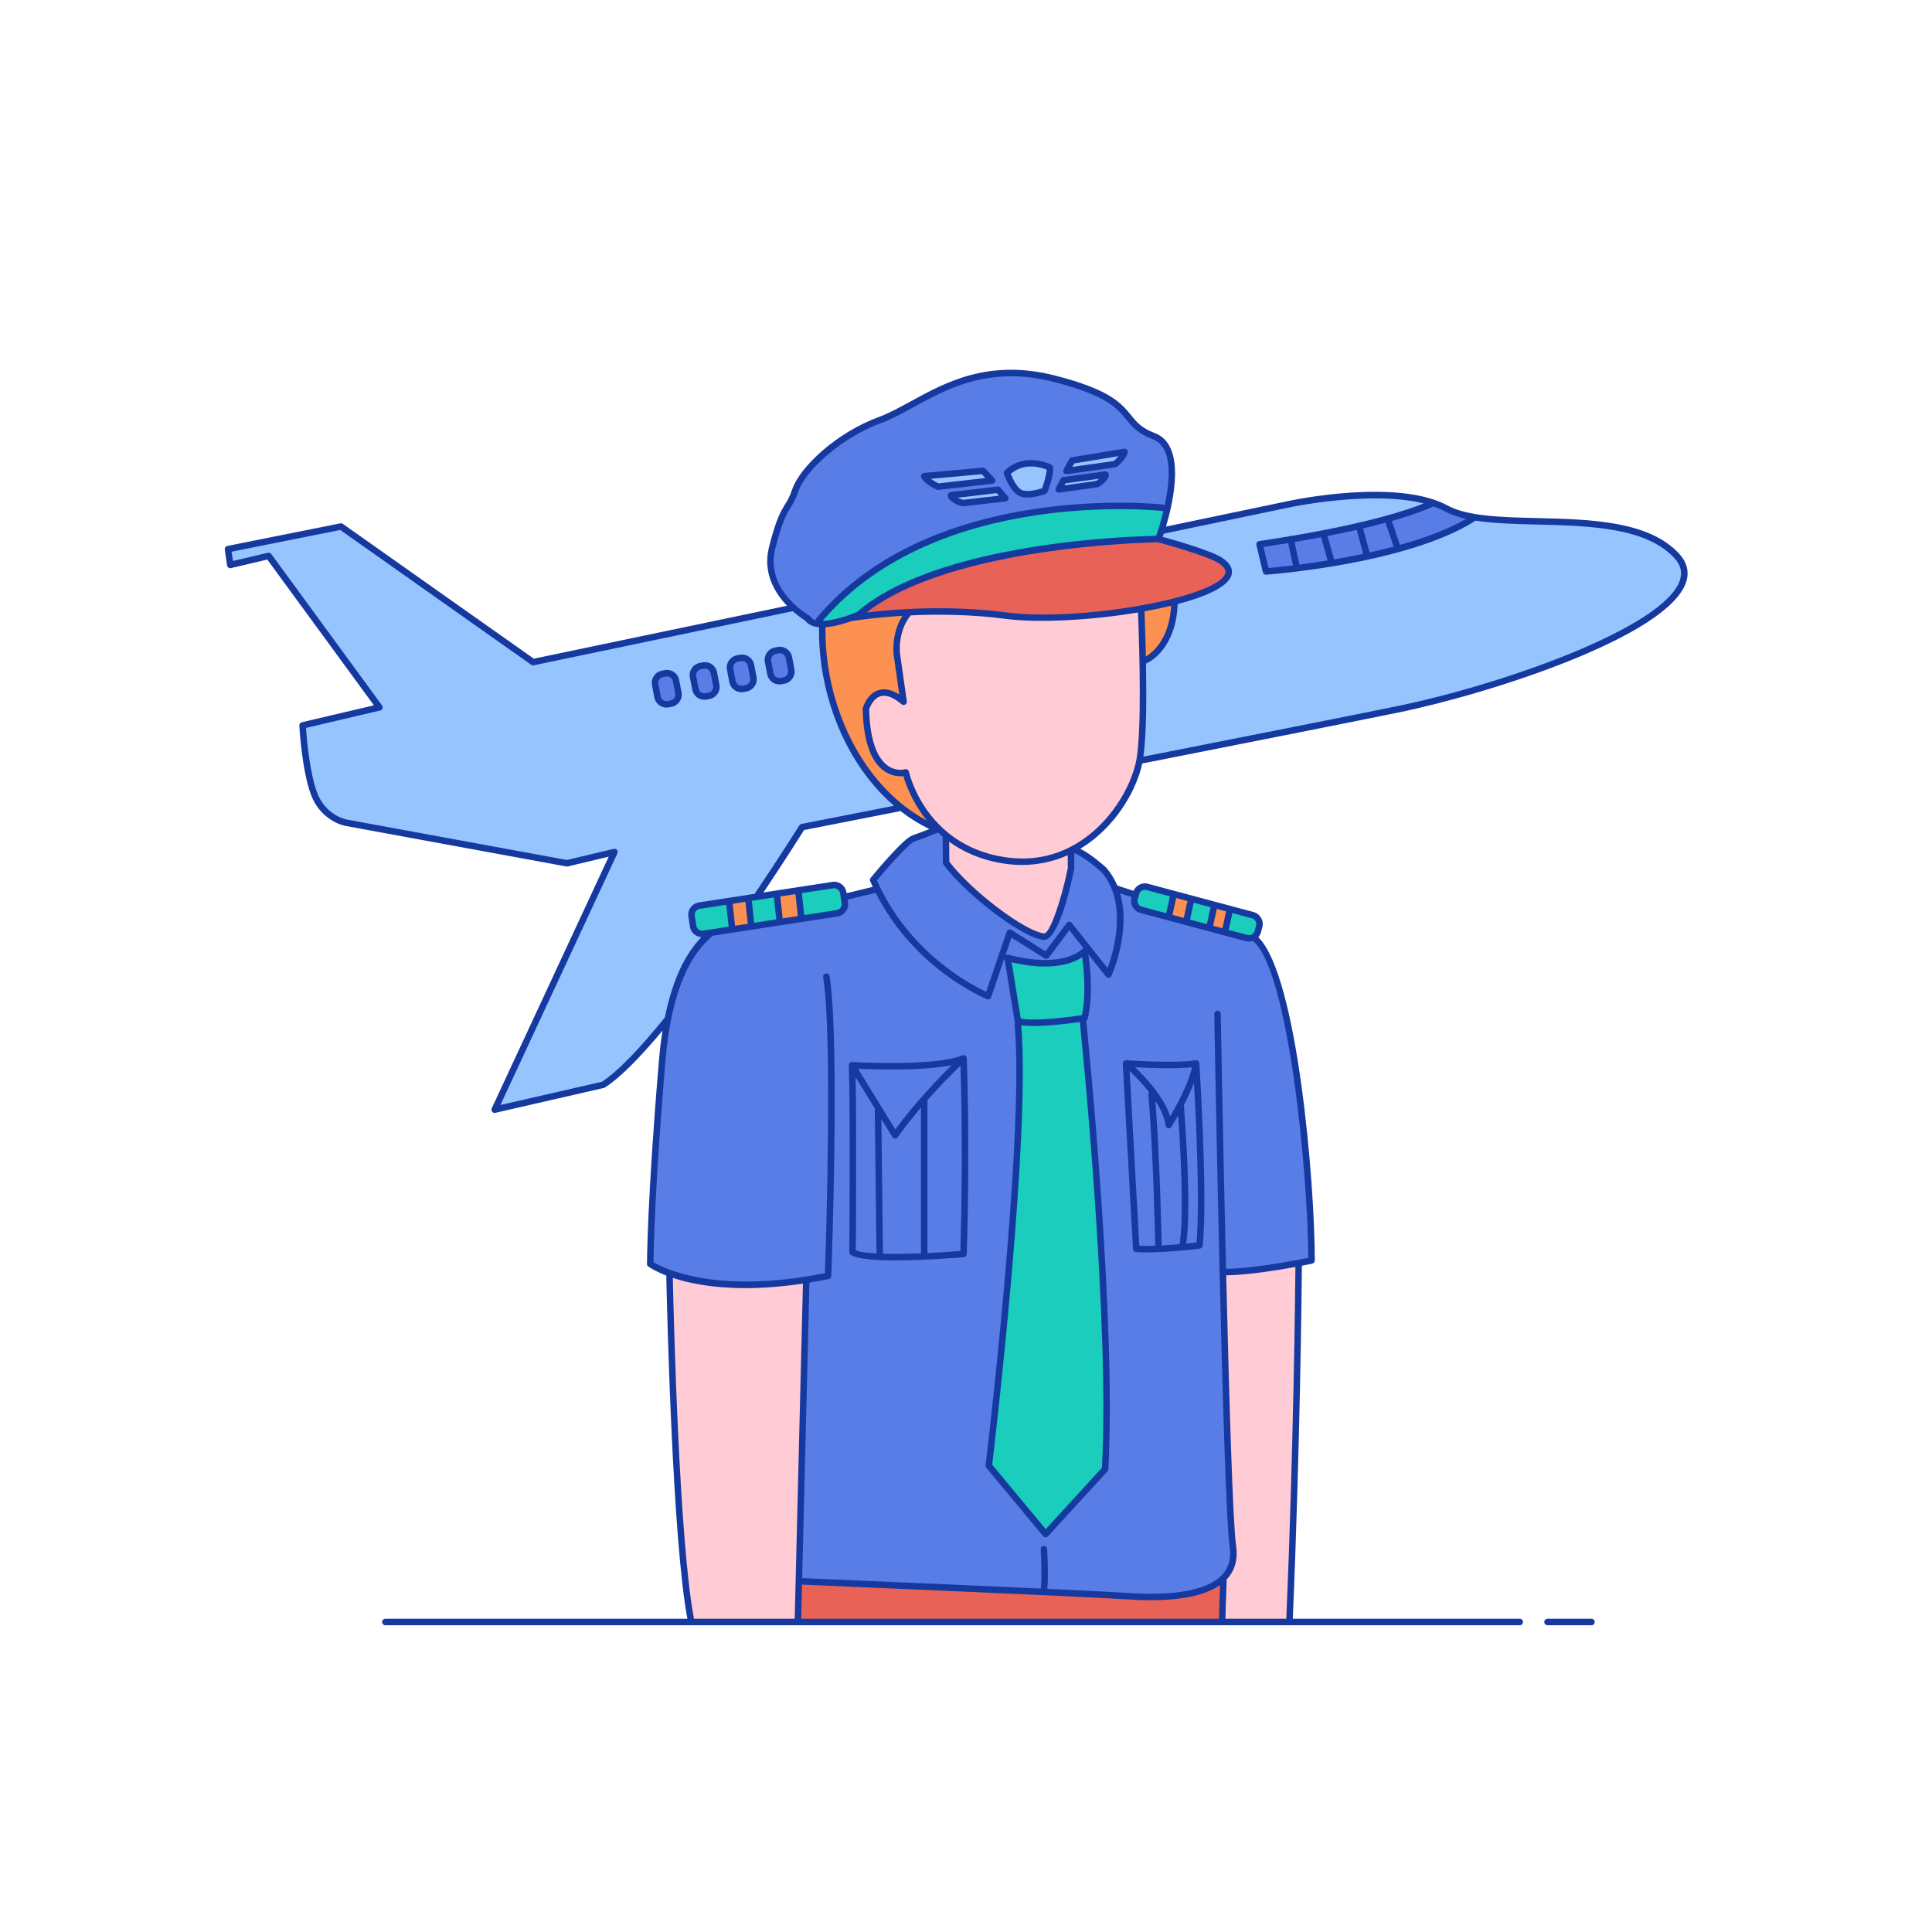
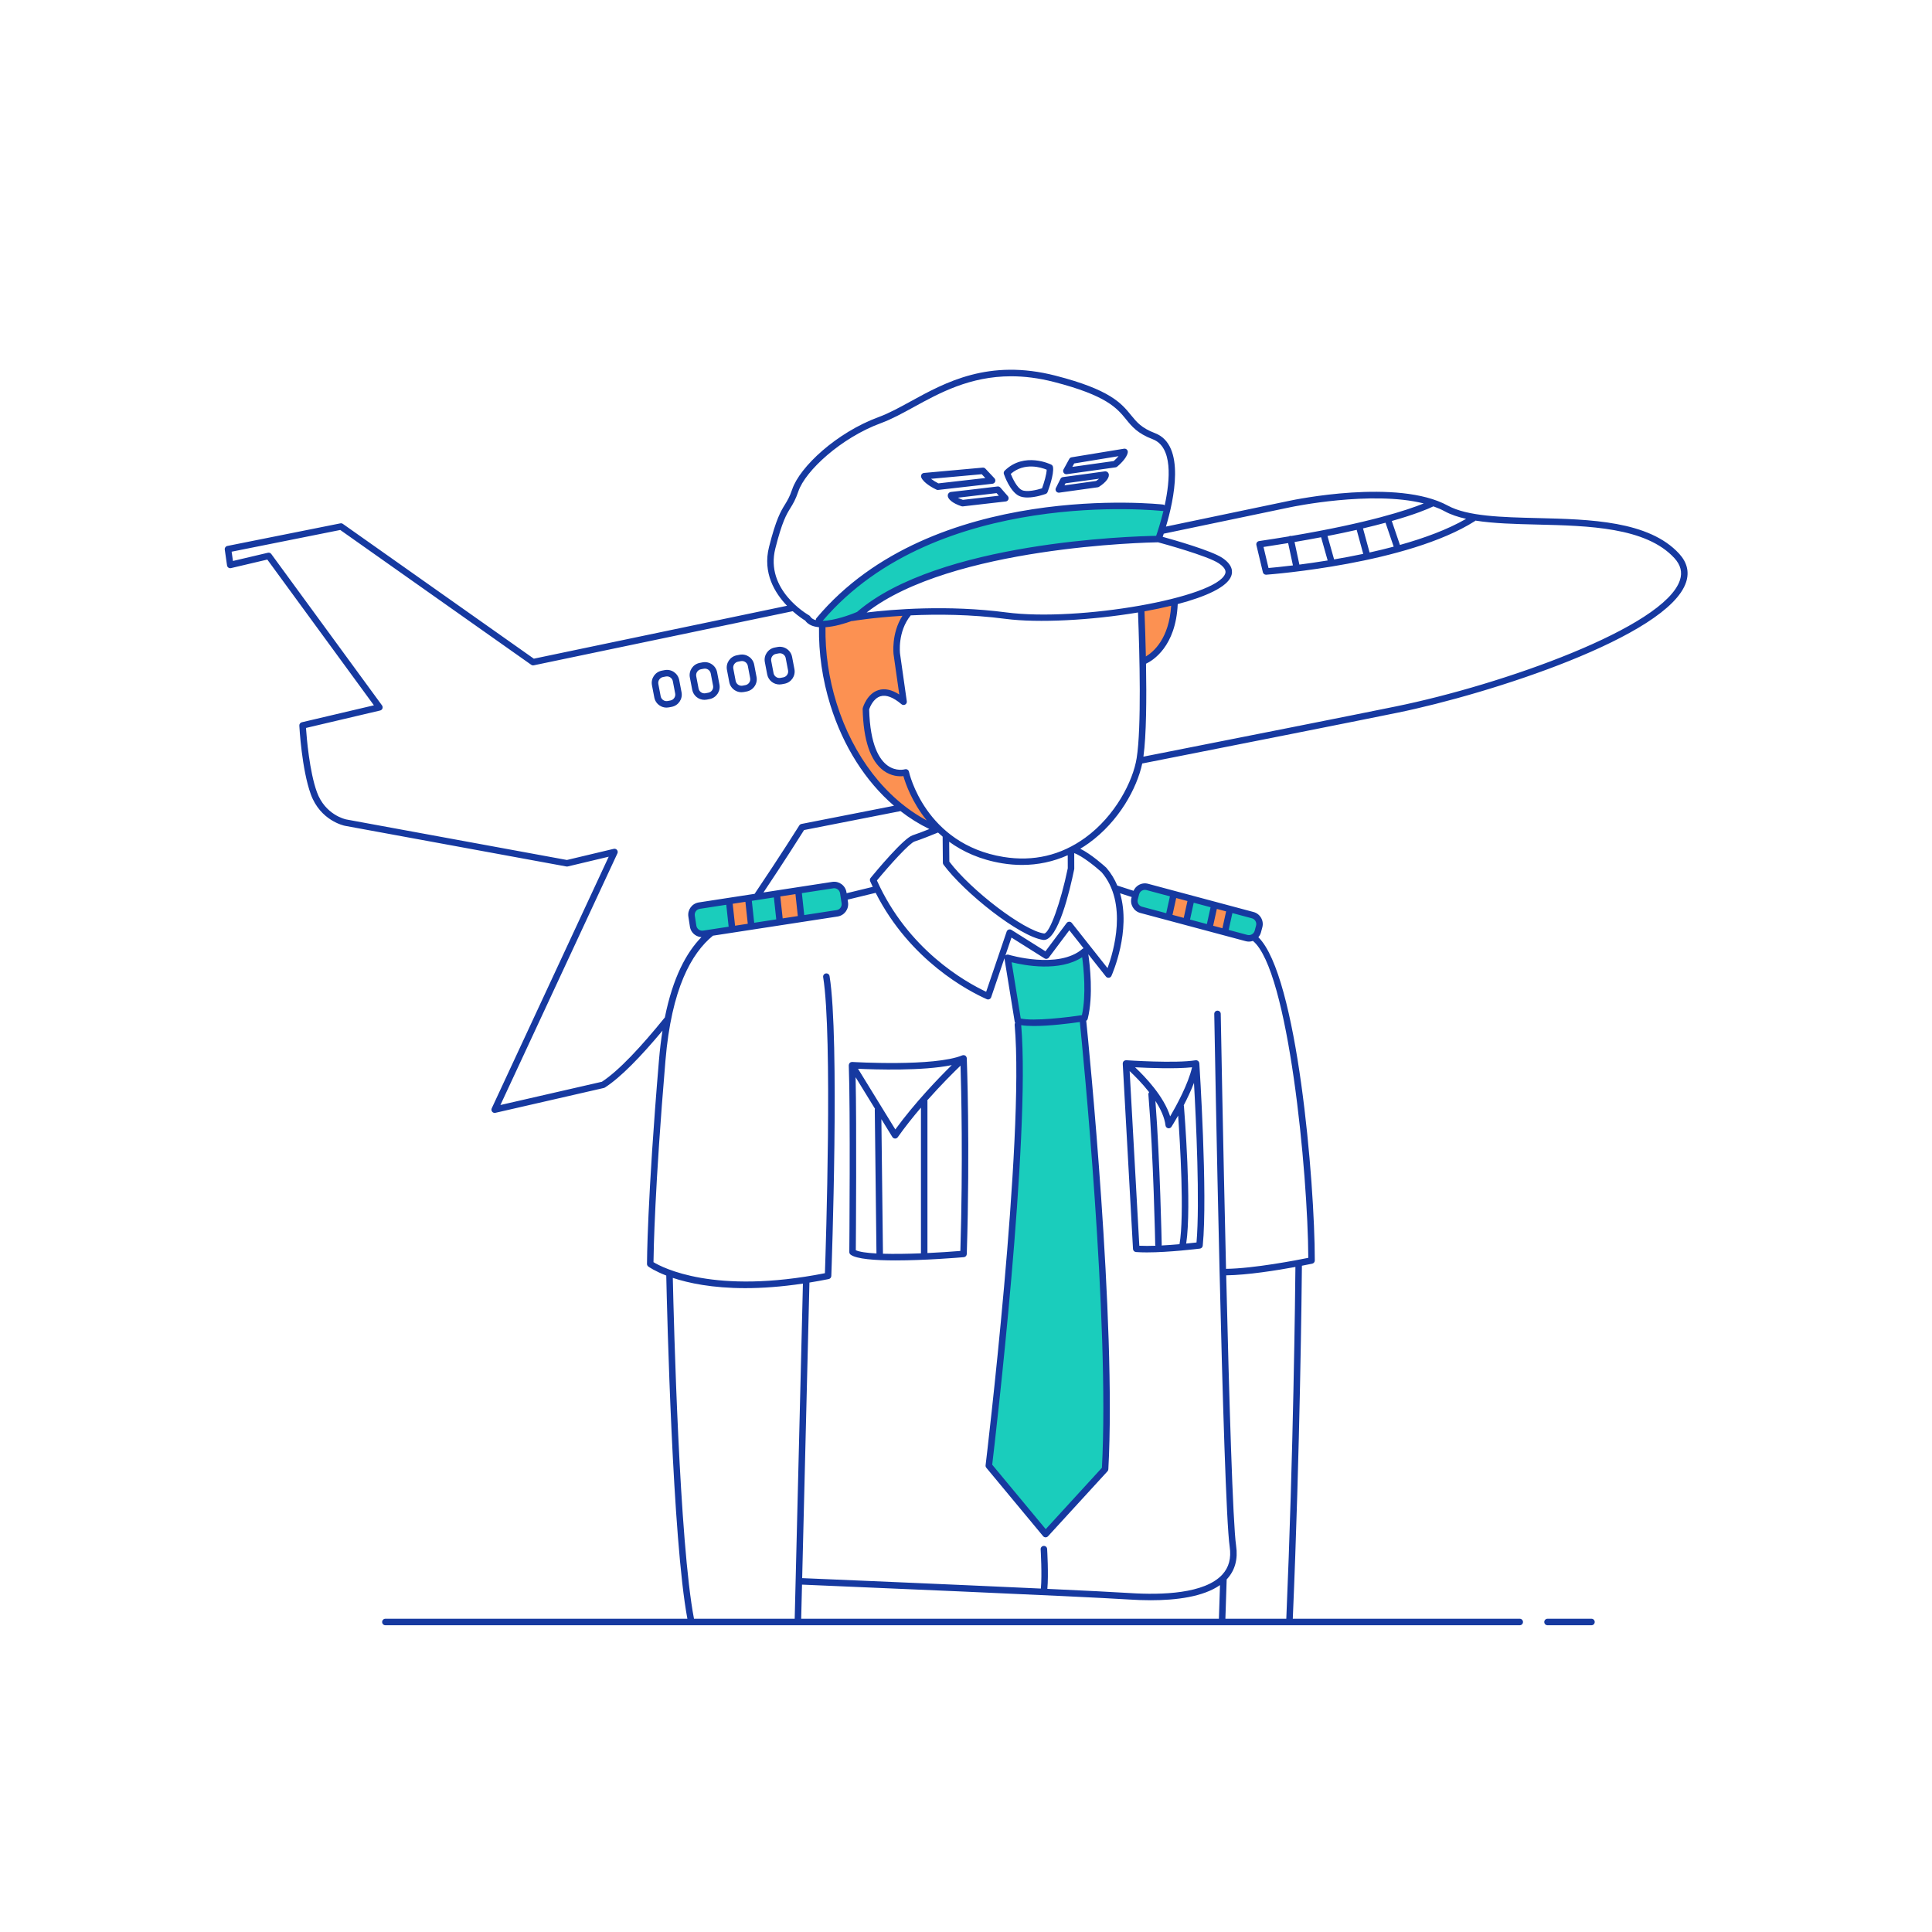
<svg xmlns="http://www.w3.org/2000/svg" version="1.1" id="Layer_1_15_" x="0px" y="0px" viewBox="0 0 595.276 595.276" enable-background="new 0 0 595.276 595.276" xml:space="preserve">
-   <path id="color_x5F_7" fill-rule="evenodd" clip-rule="evenodd" fill="#E96257" d="M376.969,486.199l-0.43,13.197H245.84  l0.355-14.465h0.154l-0.054,2.276c0,0,85.881,3.599,101.688,4.627C359.1,492.557,371.385,491.748,376.969,486.199z M376.096,172.749  c-3.774-2.546-19.158-6.662-19.158-6.662s-66.215,0.639-92.329,23.31c0,0-0.678,0.3-1.742,0.703  c-0.107,0.086-0.216,0.169-0.322,0.256c0,0,22.518-3.934,47.375-0.672S391.081,182.855,376.096,172.749z" />
  <path id="color_x5F_6" fill-rule="evenodd" clip-rule="evenodd" fill="#1ACDBC" d="M333.71,313.739  c2.068,21.45,9.039,98.369,6.787,138.915l-18.331,20.021L304.669,451.6c0,0,10.997-97.758,8.985-136.981  c-0.009-0.003-0.019-0.005-0.028-0.008l-3.161-19.495c0,0,15.806,4.852,23.71-1.998c0,0,2.108,12.118,0,20.548  C334.174,313.667,334.005,313.694,333.71,313.739z M359.662,156.686l-1.427-0.237c0,0-70.036-8.128-105.894,34.631l-0.28,1.143  c4.847,0.598,12.549-2.827,12.549-2.827c26.113-22.671,92.329-23.31,92.329-23.31S358.466,161.972,359.662,156.686z M385.972,281.97  l-6.988-1.871l-1.482,6.735l-4.865-0.929l1.56-7.087l-20.708-5.544c-1.506-0.403-3.068,0.499-3.471,2.005l-0.423,1.581  c-0.403,1.506,0.499,3.068,2.005,3.471l8.501,2.276l1.55-7.042l5.41,1.386l-1.563,7.1l18.584,4.975  c1.506,0.403,3.068-0.499,3.471-2.005l0.423-1.581C388.38,283.935,387.478,282.373,385.972,281.97z M224.713,277.613l-9.256,1.424  c-1.541,0.237-2.608,1.692-2.371,3.233l0.475,3.086c0.237,1.541,1.692,2.608,3.233,2.371l10.85-1.669l-2.001,0.16L224.713,277.613z   M259.824,275.079c-0.237-1.541-1.692-2.608-3.233-2.371l-29.318,4.511l3.36-0.269l0.92,8.506l8.775-1.35l-0.902-8.344l6.654-0.951  l0.894,8.272l10.955-1.686c1.541-0.237,2.608-1.692,2.371-3.233L259.824,275.079z" />
-   <path id="color_x5F_5" fill-rule="evenodd" clip-rule="evenodd" fill="#FFCBD5" d="M206.252,391.426  c0,0,0.001,0.049,0.002,0.119C206.245,391.468,206.252,391.426,206.252,391.426z M206.254,391.545  c0.064,3.296,1.652,82.649,6.68,107.851h32.906l2.562-104.282C208.584,397.992,206.358,392.437,206.254,391.545z M397.765,389.592  c-5.822,1.037-14.44,2.361-20.53,2.361c0,0,0.527,70.06,2.634,84.457c0.625,4.27-0.544,7.448-2.901,9.787l-0.43,13.2H397.3  c2.446-56.736,2.843-110.078,2.843-110.078L397.765,389.592z M309.921,189.683c-10.97-1.44-21.481-1.477-29.805-1.07  c-4.797,5.508-3.794,12.935-3.794,12.935l2.084,14.666c-8.845-7.484-11.609,2.192-11.609,2.192  c0.515,23.088,12.29,19.581,12.29,19.581s2.34,11.219,12.349,19.364l0.072,8.467c6.391,8.614,23.144,21.804,30.005,22.784  c4.066,0.581,8.482-20.978,8.482-20.978l-0.016-5.672c12.477-6.265,19.843-19.444,21.23-28.231  c1.565-9.91,0.891-33.566,0.381-46.236C337.368,190.002,320.693,191.097,309.921,189.683z" />
  <path id="color_x5F_4" fill-rule="evenodd" clip-rule="evenodd" fill="#FC9152" d="M361.906,185.288  c-0.378,15.215-9.688,18.504-9.688,18.504l-0.133,0.107c-0.115-6.114-0.315-11.946-0.495-16.414  C355.237,186.841,358.723,186.102,361.906,185.288z M266.796,218.407c0,0,2.764-9.677,11.609-2.192l-2.084-14.666  c0,0-1.003-7.427,3.794-12.935c-10.538,0.515-17.57,1.742-17.57,1.742c0.106-0.087,0.215-0.17,0.322-0.256  c0.001,0,0.002-0.001,0.003-0.001c-2.238,0.848-6.22,2.156-9.478,2.185c-0.003,0.092-0.007,0.184-0.01,0.275  c0.26,0.151,0.224,0.3-0.013,0.387c-0.503,26.618,13.434,52.976,35.127,62.408l0.38-0.307c-7.857-7.802-9.789-17.059-9.789-17.059  S267.311,241.495,266.796,218.407z M239.426,275.762l0.902,8.344l6.646-1.023l-0.894-8.272L239.426,275.762z M224.693,277.426  l0.951,8.792l2.001-0.16l3.909-0.601l-0.92-8.506L224.693,277.426z M360.101,282.607l5.398,1.445l1.563-7.1l-5.41-1.386  L360.101,282.607z M374.217,278.728l-1.579,7.177l4.865,0.929l1.579-7.177L374.217,278.728z" />
-   <path id="color_x5F_3" fill-rule="evenodd" clip-rule="evenodd" fill="#587DE7" d="M390.077,176.078l-1.994-8.376  c36.95-5.474,50.411-11.237,53.496-12.767c1.434,0.486,2.791,1.05,4.025,1.723c1.834,1.001,4.036,1.726,6.503,2.266l1.786,0.8  C433.153,172.887,390.077,176.078,390.077,176.078z M225.686,209.989c0.293,1.531,1.786,2.544,3.317,2.251l0.863-0.165  c1.531-0.293,2.544-1.786,2.251-3.317l-0.725-3.786c-0.293-1.531-1.786-2.544-3.317-2.251l-0.863,0.165  c-1.531,0.293-2.544,1.786-2.251,3.317L225.686,209.989z M237.364,207.596c0.293,1.531,1.786,2.544,3.317,2.251l0.863-0.165  c1.531-0.293,2.544-1.786,2.251-3.317l-0.725-3.786c-0.293-1.531-1.786-2.544-3.317-2.251l-0.863,0.165  c-1.531,0.293-2.544,1.786-2.251,3.317L237.364,207.596z M202.583,214.723c0.293,1.531,1.786,2.544,3.317,2.251l0.863-0.165  c1.531-0.293,2.544-1.786,2.251-3.317l-0.725-3.786c-0.293-1.531-1.786-2.544-3.317-2.251l-0.863,0.165  c-1.531,0.293-2.544,1.786-2.251,3.317L202.583,214.723z M214.26,212.33c0.293,1.531,1.786,2.544,3.317,2.251l0.863-0.165  c1.531-0.293,2.544-1.786,2.251-3.317l-0.725-3.786c-0.293-1.531-1.786-2.544-3.317-2.251l-0.863,0.165  c-1.531,0.293-2.544,1.786-2.251,3.317L214.26,212.33z M237.92,168.758c3.448-13.649,4.898-11.132,7.123-17.688  s13.218-16.932,26.084-21.654c12.866-4.721,27.043-19.589,53.833-12.707s18.967,13.277,30.552,17.684  c10.75,4.09,2.782,27.865,1.577,31.272c0.414-1.175,1.603-4.691,2.572-8.98l-1.427-0.237c0,0-70.036-8.128-105.894,34.631  l-0.28,1.143c3.935,0.486-0.77,2.236-3.267-1.755C248.794,190.468,234.472,182.407,237.92,168.758z M328.564,145.118l15.018-2.111  c0,0,2.708-2.251,2.911-3.77l-16.159,2.651L328.564,145.118z M326.23,150.803l11.858-1.655c2.601-1.663,2.8-3.014,2.43-2.926  s-12.874,1.767-12.874,1.767L326.23,150.803z M310.259,145.731c0,0,1.686,4.908,4.1,6.137c2.413,1.229,7.477-0.62,7.477-0.62  s1.974-5.136,1.617-7.201C323.453,144.048,315.891,140.207,310.259,145.731z M307.468,150.883c0,0-13.903,1.671-14.325,1.679  c-0.422,0.008,0.167,1.404,3.425,2.469l13.202-1.517L307.468,150.883z M284.783,146.716c0.639,1.576,4.175,3.242,4.175,3.242  l16.724-1.905l-2.799-2.98L284.783,146.716z M404.106,388.374c0,0-16.86,3.578-26.871,3.578c0,0,0.527,70.06,2.634,84.457  c2.108,14.396-16.081,16.453-31.887,15.425s-101.688-4.627-101.688-4.627l2.2-92.365c-38.139,4.277-48.148-5.413-48.148-5.413  s0-18.968,3.688-62.699c1.924-22.808,8.291-33.861,15.138-39.368l38.755-5.963c1.541-0.237,2.608-1.692,2.371-3.233l-0.266-1.732  c5.603-1.328,9.862-2.393,9.862-2.393l0.508-0.004c-0.474-0.955-0.941-1.917-1.377-2.913c0,0,9.839-11.975,12.479-12.809  c2.003-0.633,5.921-2.223,7.697-2.955c0.7,0.678,1.441,1.345,2.235,1.991l0.072,8.467c6.391,8.614,23.144,21.804,30.005,22.784  c4.066,0.581,8.482-20.978,8.482-20.978l-0.016-5.672c0.164-0.082,0.316-0.178,0.478-0.263c3.383,0.597,9.68,6.352,9.68,6.352  c1.493,1.732,2.576,3.633,3.355,5.613c1.127,0.361,3.421,1.1,6.404,2.076l-0.303,1.131c-0.403,1.506,0.499,3.068,2.005,3.471  l32.483,8.696c0.738,0.198,1.488,0.078,2.11-0.269C398.135,297.27,404.106,362.773,404.106,388.374z M333.71,313.739  c0.296-0.045,0.464-0.072,0.464-0.072c2.108-8.43,0-20.548,0-20.548c-7.903,6.849-23.71,1.998-23.71,1.998l3.161,19.495  c0.009,0.003,0.019,0.005,0.028,0.008c2.012,39.222-8.985,136.981-8.985,136.981l17.497,21.075l18.331-20.021  C342.749,412.108,335.778,335.189,333.71,313.739z" />
-   <path id="color_x5F_2" fill-rule="evenodd" clip-rule="evenodd" fill="#96C4FF" d="M323.453,144.048  c0.358,2.065-1.617,7.201-1.617,7.201s-5.064,1.849-7.477,0.62s-4.1-6.137-4.1-6.137  C315.891,140.207,323.453,144.048,323.453,144.048z M293.143,152.562c-0.422,0.008,0.167,1.404,3.425,2.469l13.202-1.517  l-2.302-2.631C307.468,150.883,293.565,152.554,293.143,152.562z M302.883,145.074l-18.101,1.642  c0.639,1.576,4.175,3.242,4.175,3.242l16.724-1.905L302.883,145.074z M340.518,146.221c-0.37,0.088-12.874,1.767-12.874,1.767  l-1.414,2.814l11.858-1.655C340.689,147.484,340.888,146.133,340.518,146.221z M328.564,145.118l15.018-2.111  c0,0,2.708-2.251,2.911-3.77l-16.159,2.651L328.564,145.118z M516.637,171.283c-13.487-14.713-46.395-8.385-64.533-12.359  c0.001,0,0.002,0.001,0.003,0.001l1.786,0.8c-20.74,13.162-63.816,16.353-63.816,16.353l-1.994-8.376  c36.909-5.468,50.381-11.224,53.484-12.762c-16.366-5.545-44.015,0.325-44.015,0.325l-39.764,8.309  c-0.498,1.565-0.85,2.512-0.85,2.512s15.384,4.117,19.158,6.662c6.826,4.604-1.142,9.203-14.19,12.54  c-0.378,15.215-9.688,18.504-9.688,18.504l-0.133,0.107c0.212,11.228,0.137,23.406-0.876,29.822  c-0.034,0.218-0.089,0.451-0.131,0.674c32.821-6.48,64.39-12.74,79.205-15.758C467.889,210.978,531.958,187.996,516.637,171.283z   M441.579,154.935c-0.003,0.002-0.008,0.004-0.011,0.005c0.058,0.02,0.119,0.037,0.177,0.057  C441.688,154.979,441.636,154.955,441.579,154.935z M277.742,248.839c-18.332,3.603-30.612,6.012-30.612,6.012  s-5.77,9.23-14.018,21.47l-17.654,2.716c-1.541,0.237-2.608,1.692-2.371,3.233l0.475,3.086c0.237,1.541,1.692,2.608,3.233,2.371  l2.375-0.365c-5.418,4.359-10.535,12.193-13.387,26.576c-7.446,9.212-14.543,16.836-19.936,20.303l-33.427,7.66l36.909-79.39  l-14.624,3.482l-68.247-12.535c0,0-6.964-1.393-9.75-9.053c-2.786-7.66-3.482-20.892-3.482-20.892l23.678-5.571L82.78,171.283  l-11.839,2.786l-0.696-4.875l34.82-6.964l59.194,41.784l80.241-16.767c2.312,2.104,4.295,3.221,4.295,3.221  c0.861,1.375,2.59,1.843,4.598,1.824C252.776,214.417,262.166,236.452,277.742,248.839z M209.014,213.492l-0.725-3.786  c-0.293-1.531-1.786-2.544-3.317-2.251l-0.863,0.165c-1.531,0.293-2.544,1.786-2.251,3.317l0.725,3.786  c0.293,1.531,1.786,2.544,3.317,2.251l0.863-0.165C208.294,216.516,209.307,215.023,209.014,213.492z M220.692,211.099l-0.725-3.786  c-0.293-1.531-1.786-2.544-3.317-2.251l-0.863,0.165c-1.531,0.293-2.544,1.786-2.251,3.317l0.725,3.786  c0.293,1.531,1.786,2.544,3.317,2.251l0.863-0.165C219.972,214.123,220.985,212.631,220.692,211.099z M232.118,208.758l-0.725-3.786  c-0.293-1.531-1.786-2.544-3.317-2.251l-0.863,0.165c-1.531,0.293-2.544,1.786-2.251,3.317l0.725,3.786  c0.293,1.531,1.786,2.544,3.317,2.251l0.863-0.165C231.398,211.782,232.411,210.289,232.118,208.758z M243.795,206.366l-0.725-3.786  c-0.293-1.531-1.786-2.544-3.317-2.251l-0.863,0.165c-1.531,0.293-2.544,1.786-2.251,3.317l0.725,3.786  c0.293,1.531,1.786,2.544,3.317,2.251l0.863-0.165C243.075,209.389,244.088,207.897,243.795,206.366z" />
-   <path id="color_x5F_1" fill="#1639A0" d="M297.821,325.78c-0.006-0.019-0.015-0.035-0.023-0.053  c-0.043-0.107-0.1-0.207-0.177-0.294c-0.004-0.004-0.004-0.01-0.008-0.014c-0.001-0.001-0.003-0.002-0.004-0.003  c-0.057-0.062-0.121-0.118-0.194-0.165c-0.027-0.018-0.058-0.027-0.087-0.042c-0.024-0.012-0.047-0.024-0.071-0.034  c-0.102-0.042-0.208-0.07-0.317-0.077c-0.02-0.001-0.039,0.002-0.059,0.002c-0.1-0.001-0.198,0.014-0.295,0.044  c-0.02,0.006-0.04,0.009-0.06,0.017c-0.01,0.004-0.021,0.004-0.031,0.008c-8.642,3.559-33.662,2.049-33.914,2.034  c-0.032-0.001-0.061,0.013-0.092,0.014c-0.078,0.002-0.152,0.014-0.228,0.035c-0.058,0.016-0.11,0.035-0.164,0.061  c-0.033,0.016-0.069,0.018-0.101,0.037c-0.035,0.021-0.054,0.055-0.085,0.08c-0.028,0.022-0.064,0.031-0.089,0.056  c-0.021,0.021-0.029,0.05-0.048,0.072c-0.049,0.057-0.087,0.117-0.122,0.183c-0.028,0.052-0.054,0.102-0.072,0.158  c-0.024,0.074-0.033,0.148-0.039,0.226c-0.003,0.039-0.021,0.075-0.02,0.115c0.52,13.52,0.167,57.088,0.164,57.526  c-0.002,0.317,0.146,0.617,0.4,0.808c1.814,1.361,7.543,1.776,13.867,1.776c8.994,0,19.187-0.841,21.012-0.998  c0.505-0.043,0.898-0.458,0.914-0.965c1.043-33.369,0.01-60.066,0-60.333C297.871,325.958,297.85,325.868,297.821,325.78z   M293.256,328.174c-3.988,3.922-11.305,11.486-17.391,19.825L264.369,329.3C269.613,329.549,284.284,330.028,293.256,328.174z   M263.625,331.91l5.963,9.699c-0.03,0.097-0.059,0.195-0.057,0.302l0.519,44.297c-2.95-0.159-5.242-0.473-6.363-1  C263.724,380.437,263.961,347.237,263.625,331.91z M272.052,386.291l-0.486-41.466l3.383,5.502c0.176,0.286,0.484,0.465,0.819,0.476  c0.011,0.001,0.022,0.001,0.033,0.001c0.324,0,0.628-0.157,0.816-0.422c2.253-3.181,4.718-6.269,7.141-9.108v44.893  C279.626,386.328,275.518,386.393,272.052,386.291z M295.903,385.433c-3.044,0.25-6.564,0.481-10.146,0.648v-46.816  c0-0.084-0.028-0.159-0.048-0.237c4.254-4.808,8.152-8.676,10.242-10.686C296.168,335.306,296.733,358.026,295.903,385.433z   M346.333,326.895c-0.034,0.025-0.076,0.037-0.106,0.067c-0.012,0.012-0.016,0.029-0.028,0.042  c-0.012,0.013-0.029,0.019-0.041,0.033c-0.04,0.048-0.056,0.106-0.085,0.158s-0.064,0.099-0.083,0.155  c-0.03,0.088-0.037,0.178-0.042,0.27c-0.002,0.037-0.019,0.071-0.017,0.108l3.161,57.101c0.027,0.5,0.422,0.903,0.922,0.941  c1.013,0.078,2.143,0.111,3.337,0.111c6.905,0,15.915-1.114,16.358-1.17c0.463-0.058,0.824-0.429,0.871-0.893  c1.57-15.707-1.024-55.809-1.051-56.212c-0.002-0.031-0.02-0.057-0.025-0.088c-0.012-0.075-0.032-0.144-0.06-0.214  c-0.022-0.055-0.044-0.105-0.075-0.155c-0.041-0.065-0.09-0.12-0.144-0.174c-0.027-0.027-0.042-0.064-0.073-0.088  c-0.016-0.013-0.037-0.015-0.053-0.026c-0.063-0.044-0.133-0.072-0.205-0.101c-0.055-0.021-0.105-0.046-0.163-0.058  c-0.021-0.004-0.037-0.018-0.058-0.021c-0.058-0.008-0.113,0.008-0.17,0.01c-0.046,0.001-0.09-0.013-0.136-0.006  c-6.134,1.021-21.218,0.001-21.37-0.012c-0.025-0.001-0.049,0.01-0.074,0.011c-0.084,0-0.164,0.016-0.245,0.037  c-0.048,0.013-0.094,0.022-0.14,0.041C346.464,326.797,346.399,326.844,346.333,326.895z M351.039,383.831l-2.979-53.808  c1.55,1.446,3.878,3.768,6.007,6.491c-0.164,0.195-0.254,0.452-0.231,0.726c1.56,18.718,2.099,46.027,2.104,46.302  c0.002,0.103,0.033,0.197,0.064,0.29C354.239,383.894,352.528,383.905,351.039,383.831z M363,343.727  c0.564,7.96,1.978,30.758,0.423,39.628c-1.701,0.15-3.612,0.294-5.528,0.394c0.019-0.081,0.046-0.159,0.045-0.246  c-0.006-0.264-0.506-25.64-1.941-44.291c1.586,2.441,2.815,5.05,3.109,7.547c0.05,0.42,0.357,0.764,0.771,0.857  c0.074,0.018,0.148,0.025,0.223,0.025c0.337,0,0.657-0.171,0.844-0.463C361.044,347.021,361.882,345.696,363,343.727z   M368.664,382.823c-0.696,0.08-1.812,0.204-3.178,0.339c1.761-11.473-0.596-41.101-0.7-42.396c-0.006-0.077-0.038-0.142-0.06-0.212  c1.1-2.115,2.246-4.524,3.157-6.908C368.525,345.163,369.729,370.561,368.664,382.823z M367.29,328.845  c-1.154,5.113-4.787,11.777-6.75,15.134c-1.904-6.133-7.632-12.149-10.807-15.137C354.068,329.071,362.268,329.386,367.29,328.845z   M491.356,499.763c0,0.553-0.447,1-1,1h-13.545c-0.553,0-1-0.447-1-1s0.447-1,1-1h13.545  C490.909,498.763,491.356,499.21,491.356,499.763z M313.905,152.759c0.76,0.387,1.695,0.529,2.662,0.529  c2.5,0,5.208-0.953,5.612-1.1c0.271-0.099,0.487-0.311,0.591-0.581c0.212-0.552,2.062-5.46,1.668-7.73  c-0.054-0.311-0.251-0.578-0.532-0.721c-0.083-0.042-8.273-4.097-14.347,1.861c-0.275,0.27-0.371,0.674-0.245,1.039  C309.5,146.598,311.209,151.386,313.905,152.759z M322.498,144.714c-0.029,1.418-0.805,4.022-1.432,5.741  c-1.511,0.487-4.764,1.282-6.253,0.521c-1.457-0.742-2.775-3.442-3.382-4.966C315.663,142.348,320.866,144.041,322.498,144.714z   M292.036,152.515c-0.181,1.208,1.476,2.569,4.221,3.466c0.101,0.033,0.205,0.049,0.311,0.049c0.038,0,0.076-0.002,0.114-0.006  l13.202-1.517c0.369-0.042,0.685-0.287,0.818-0.633s0.064-0.739-0.18-1.019l-2.302-2.631c-0.218-0.248-0.538-0.376-0.872-0.334  c-5.451,0.655-13.744,1.641-14.225,1.671C292.566,151.573,292.118,151.964,292.036,152.515z M307.063,151.939l0.699,0.799  l-11.087,1.273c-0.64-0.22-1.146-0.448-1.538-0.661C298.141,153.007,303.831,152.327,307.063,151.939z M288.532,150.864  c0.134,0.063,0.279,0.095,0.426,0.095c0.038,0,0.076-0.002,0.113-0.006l16.725-1.905c0.376-0.043,0.695-0.294,0.825-0.649  c0.131-0.355,0.05-0.753-0.21-1.029l-2.799-2.979c-0.21-0.225-0.517-0.338-0.819-0.312l-18.101,1.642  c-0.315,0.029-0.599,0.205-0.764,0.476s-0.192,0.603-0.073,0.896C284.604,148.938,287.882,150.558,288.532,150.864z   M302.488,146.114l1.101,1.171l-14.456,1.647c-0.712-0.356-1.59-0.875-2.285-1.399L302.488,146.114z M326.23,151.803  c0.046,0,0.092-0.003,0.139-0.01l11.857-1.655c0.143-0.02,0.278-0.07,0.4-0.147c2.234-1.429,3.388-3.038,2.938-4.098  c-0.212-0.498-0.746-0.77-1.252-0.649c-0.463,0.088-7.909,1.098-12.801,1.754c-0.328,0.044-0.612,0.247-0.761,0.542l-1.414,2.814  c-0.167,0.333-0.136,0.729,0.081,1.032C325.607,151.649,325.911,151.803,326.23,151.803z M328.301,148.91  c2.801-0.376,7.591-1.022,10.346-1.407c-0.249,0.211-0.552,0.442-0.918,0.685l-9.749,1.361L328.301,148.91z M328.563,146.118  c0.046,0,0.093-0.003,0.14-0.01l15.018-2.111c0.184-0.026,0.356-0.103,0.499-0.221c0.503-0.417,3.022-2.592,3.264-4.407  c0.042-0.314-0.067-0.629-0.295-0.85c-0.229-0.221-0.549-0.32-0.858-0.269l-16.159,2.651c-0.304,0.05-0.567,0.236-0.715,0.506  l-1.77,3.23c-0.182,0.332-0.161,0.738,0.055,1.049C327.929,145.958,328.238,146.118,328.563,146.118z M330.976,142.795l13.658-2.24  c-0.451,0.536-1.006,1.086-1.48,1.502l-12.755,1.793L330.976,142.795z M517.374,170.607c-9.306-10.151-27.523-10.592-43.597-10.981  c-11.11-0.269-21.604-0.523-27.695-3.845c-15.467-8.436-47.387-1.78-48.734-1.494l-38.097,7.961c2.4-8.055,6.2-25.143-3.383-28.788  c-4.158-1.582-5.638-3.402-7.352-5.509c-2.997-3.686-6.395-7.864-23.308-12.209c-20.54-5.278-33.88,2.035-44.598,7.913  c-3.453,1.894-6.715,3.682-9.829,4.824c-13.068,4.796-24.349,15.388-26.686,22.271c-0.802,2.363-1.5,3.495-2.238,4.693  c-1.275,2.07-2.721,4.416-4.908,13.071c-2.027,8.025,1.797,14.229,5.544,18.132l-78.014,16.302l-58.839-41.533  c-0.225-0.158-0.501-0.218-0.773-0.164l-34.82,6.964c-0.521,0.104-0.869,0.597-0.793,1.122l0.696,4.875  c0.04,0.278,0.194,0.526,0.426,0.685c0.232,0.158,0.521,0.21,0.793,0.147l11.194-2.634l32.841,44.906l-22.208,5.225  c-0.471,0.111-0.795,0.543-0.77,1.026c0.029,0.546,0.737,13.469,3.541,21.181c2.944,8.096,10.187,9.631,10.509,9.695l68.247,12.535  c0.135,0.025,0.275,0.021,0.412-0.011l12.616-3.003l-36.039,77.517c-0.161,0.347-0.111,0.754,0.129,1.051  c0.192,0.238,0.479,0.371,0.777,0.371c0.074,0,0.149-0.008,0.223-0.025l33.427-7.661c0.113-0.025,0.22-0.071,0.318-0.134  c4.901-3.151,11.133-9.602,17.738-17.526c-0.444,2.808-0.813,5.828-1.088,9.09c-3.649,43.272-3.691,62.592-3.691,62.782  c0,0.318,0.152,0.618,0.409,0.807c0.21,0.154,1.974,1.402,5.529,2.776c0.244,11.301,1.926,81.341,6.51,105.752h-93.052  c-0.552,0-1,0.447-1,1s0.448,1,1,1h349.515c0.553,0,1-0.447,1-1s-0.447-1-1-1h-69.93c2.249-52.517,2.754-102.5,2.81-108.774  c1.822-0.35,3.001-0.599,3.176-0.636c0.462-0.099,0.792-0.506,0.792-0.979c0-24.181-5.372-87.826-17.389-99.6  c0.37-0.43,0.652-0.93,0.802-1.493l0.424-1.582c0.265-0.986,0.127-2.019-0.387-2.908c-0.514-0.889-1.34-1.523-2.326-1.788  l-32.482-8.696c-0.987-0.264-2.019-0.127-2.908,0.386c-0.716,0.414-1.256,1.036-1.581,1.776c-2.191-0.715-3.919-1.273-5-1.62  c-0.807-1.916-1.898-3.761-3.363-5.461c-0.026-0.03-0.054-0.058-0.083-0.085c-0.55-0.503-4.558-4.111-7.963-5.797  c0.904-0.543,1.796-1.118,2.666-1.748c9.26-6.706,14.792-16.872,16.423-24.514c32.632-6.443,63.907-12.645,78.544-15.627  c28.363-5.778,83.597-23.518,89.032-40.257C520.535,176.216,519.815,173.271,517.374,170.607z M451.73,159.861  c-5.728,3.314-12.933,5.952-20.386,8.038l-2.514-7.375c7.178-2.034,11.06-3.664,12.82-4.508c1.234,0.437,2.404,0.936,3.475,1.52  C447.002,158.561,449.239,159.305,451.73,159.861z M396.896,167.333l1.474,6.876c-3.571,0.435-6.239,0.689-7.519,0.801l-1.542-6.48  C391.964,168.132,394.482,167.732,396.896,167.333z M400.361,173.959l-1.491-6.957c2.908-0.494,5.63-0.985,8.189-1.473  c0.004,0.017-0.001,0.034,0.004,0.05l2.005,7.108C405.888,173.205,402.94,173.626,400.361,173.959z M411.053,172.359l-2.033-7.207  c3.28-0.643,6.279-1.277,8.994-1.893l2.017,7.394C416.94,171.305,413.92,171.87,411.053,172.359z M421.989,170.23l-2.025-7.423  c2.571-0.605,4.869-1.189,6.935-1.749l2.513,7.371C426.938,169.088,424.449,169.686,421.989,170.23z M352.629,188.362  c2.861-0.515,5.623-1.091,8.218-1.721c-0.634,10.186-5.493,14.257-7.788,15.622C352.949,197.141,352.785,192.291,352.629,188.362z   M310.051,188.691c-18.1-2.376-35.12-0.931-43.034,0.029c26.076-20.33,86.623-21.583,89.797-21.632  c1.461,0.396,15.304,4.183,18.724,6.489c2.518,1.698,2.084,2.844,1.941,3.221C374.682,184.185,332.466,191.635,310.051,188.691z   M275.332,201.689l1.747,12.292c-2.329-1.488-4.471-1.947-6.385-1.364c-3.555,1.081-4.807,5.334-4.858,5.514  c-0.028,0.097-0.041,0.197-0.038,0.297c0.215,9.664,2.392,16.069,6.469,19.039c2.377,1.731,4.771,1.805,6.084,1.663  c0.629,2.212,2.594,7.979,7.201,13.664c-12.644-6.781-22.665-19.715-27.781-36.09c-2.434-7.789-3.541-15.708-3.426-23.45  c2.855-0.194,5.953-1.138,8.099-1.919c0.035,0.004,0.066,0.018,0.101,0.018c0.057,0,0.115-0.005,0.173-0.015  c0.116-0.02,6.159-1.05,15.331-1.602C274.532,195.242,275.32,201.599,275.332,201.689z M268.252,270.489  c-0.239,0.291-0.294,0.691-0.144,1.036c0.257,0.588,0.525,1.161,0.794,1.732c-1.332,0.33-4.326,1.066-8.047,1.952l-0.044-0.283  c-0.322-2.089-2.284-3.527-4.373-3.207l-21.202,3.262c6.552-9.79,11.324-17.344,12.51-19.233c2.311-0.453,13.651-2.679,29.718-5.837  c2.794,2.176,5.767,4.02,8.878,5.529c-1.79,0.715-3.871,1.52-5.141,1.921C278.42,258.24,269.927,268.451,268.252,270.489z   M257.777,280.41l-9.979,1.535l-0.725-6.706c-0.002-0.019-0.013-0.034-0.017-0.052l9.686-1.49c0.094-0.014,0.188-0.021,0.28-0.021  c0.89,0,1.673,0.65,1.813,1.556l0.475,3.086C259.464,279.317,258.776,280.256,257.777,280.41z M216.642,286.739  c-0.477,0.075-0.964-0.045-1.361-0.336c-0.397-0.291-0.656-0.717-0.73-1.198l-0.475-3.086c-0.153-1,0.535-1.939,1.534-2.093  l8.165-1.256l0.731,6.76L216.642,286.739z M226.484,285.225l-0.731-6.76l3.916-0.602l0.731,6.76L226.484,285.225z M232.378,284.318  l-0.731-6.76l6.796-1.046l0.731,6.76L232.378,284.318z M241.153,282.968l-0.731-6.76l4.667-0.718l0.731,6.76L241.153,282.968z   M356.229,165.097c-7.542,0.134-67.14,1.877-92.16,23.445c-2.19,0.958-7.035,2.674-10.59,2.751  c35.207-41.359,103.949-33.932,104.64-33.851c0.121,0.015,0.236,0,0.347-0.026C357.612,160.956,356.656,163.861,356.229,165.097z   M238.89,169.003c2.111-8.357,3.413-10.469,4.671-12.512c0.764-1.24,1.554-2.522,2.429-5.099  c2.144-6.313,13.136-16.506,25.482-21.036c3.254-1.195,6.58-3.018,10.101-4.949c7.902-4.333,17.269-9.469,29.977-9.469  c4.03,0,8.399,0.517,13.161,1.741c16.275,4.181,19.451,8.087,22.254,11.533c1.816,2.234,3.532,4.344,8.192,6.117  c6.217,2.365,5.419,12.448,3.703,20.364c-0.144-0.12-0.311-0.214-0.511-0.237c-0.705-0.083-70.986-7.696-106.775,34.981  c-0.157,0.187-0.221,0.416-0.221,0.643c-0.753-0.208-1.353-0.569-1.712-1.142c-0.088-0.142-0.211-0.259-0.356-0.341  C248.728,189.282,235.672,181.737,238.89,169.003z M185.451,333.305l-31.264,7.165l36.048-77.537  c0.162-0.347,0.11-0.757-0.132-1.054c-0.192-0.236-0.478-0.368-0.774-0.368c-0.077,0-0.155,0.009-0.231,0.027l-14.42,3.433  l-68.021-12.494c-0.262-0.054-6.46-1.406-9.009-8.415c-2.305-6.34-3.164-16.767-3.371-19.771l22.855-5.377  c0.327-0.077,0.593-0.313,0.709-0.627s0.067-0.667-0.131-0.937l-34.124-46.659c-0.237-0.325-0.645-0.476-1.036-0.383l-10.774,2.535  l-0.408-2.855l33.471-6.694l58.843,41.536c0.227,0.16,0.51,0.218,0.781,0.162l79.78-16.67c1.773,1.569,3.298,2.555,3.845,2.889  c0.93,1.305,2.471,1.888,4.255,2.038c-0.115,7.945,1.023,16.067,3.518,24.053c3.975,12.722,10.845,23.444,19.598,30.966  c-16.867,3.315-28.121,5.523-28.522,5.602c-0.271,0.053-0.509,0.217-0.656,0.452c-0.152,0.243-5.774,9.207-13.772,21.081  l-17.205,2.647c-2.089,0.322-3.528,2.284-3.207,4.374l0.475,3.086c0.155,1.009,0.696,1.899,1.524,2.507  c0.601,0.44,1.3,0.681,2.023,0.727c-4.611,4.728-8.778,12.338-11.269,24.741C197.59,322.462,190.692,329.882,185.451,333.305z   M207.301,393.733c4.85,1.609,12.166,3.163,22.341,3.163c5.161-0.001,11.069-0.409,17.751-1.405l-2.537,103.271H213.83  C209.316,475.388,207.599,407.162,207.301,393.733z M347.918,492.832c2.106,0.137,4.345,0.225,6.625,0.225  c7.844,0,16.18-1.041,21.354-4.666l-0.338,10.372H246.856l0.258-10.52C256.095,488.62,333.143,491.871,347.918,492.832z   M396.326,498.763H377.56l0.395-12.135c0.031-0.033,0.067-0.062,0.097-0.095c2.469-2.676,3.414-6.131,2.808-10.269  c-1.007-6.88-2.146-45.368-3.053-83.317c6.603-0.082,15.685-1.546,21.328-2.583C399.063,398.104,398.535,447.225,396.326,498.763z   M386.825,283.792c0.246,0.426,0.313,0.92,0.187,1.39l-0.424,1.582c-0.262,0.977-1.267,1.558-2.246,1.298l-5.768-1.544l1.142-5.187  l5.997,1.606C386.184,283.062,386.579,283.366,386.825,283.792z M365.868,277.623l-1.141,5.188l-3.464-0.927l1.142-5.187  L365.868,277.623z M367.802,278.141l5.193,1.39l-1.141,5.188l-5.192-1.39L367.802,278.141z M374.928,280.049l2.854,0.764L376.64,286  l-2.853-0.764L374.928,280.049z M350.983,275.538c0.263-0.978,1.275-1.56,2.247-1.298l7.24,1.938l-1.142,5.188l-7.471-2  c-0.978-0.262-1.56-1.27-1.298-2.247L350.983,275.538z M348.686,276.387l-0.057,0.214c-0.547,2.042,0.67,4.149,2.712,4.696  l32.483,8.696c0.328,0.088,0.661,0.131,0.992,0.131c0.418,0,0.832-0.077,1.23-0.214c10.976,9.008,16.935,71.519,17.058,97.649  c-3.378,0.684-16.75,3.285-25.346,3.389c-0.937-39.507-1.617-77.816-1.631-78.572c-0.01-0.552-0.462-0.984-1.018-0.982  c-0.552,0.01-0.992,0.466-0.982,1.018c0.107,6.112,2.66,149.849,4.753,164.143c0.521,3.562-0.23,6.382-2.299,8.623  c-5.407,5.859-18.502,6.311-28.535,5.659c-4.281-0.279-13.784-0.749-25.339-1.286c0.4-4.423-0.051-11.966-0.072-12.303  c-0.033-0.552-0.509-0.961-1.059-0.938c-0.552,0.033-0.972,0.508-0.938,1.059c0.005,0.082,0.468,7.84,0.066,12.089  c-28.303-1.307-67.419-2.957-73.544-3.215l2.238-91.068c1.923-0.314,3.891-0.663,5.94-1.078c0.453-0.092,0.784-0.482,0.801-0.944  c0.107-2.973,2.602-73.03-0.539-92.4c-0.088-0.545-0.6-0.916-1.147-0.827c-0.545,0.089-0.916,0.603-0.827,1.147  c2.933,18.088,0.814,83.275,0.542,91.219c-34.107,6.737-50.127-1.757-52.82-3.403c0.035-3.396,0.375-22.876,3.681-62.074  c1.878-22.271,8.022-33.101,14.64-38.517l38.41-5.909l0,0c2.089-0.322,3.528-2.284,3.207-4.374l-0.126-0.817  c4.236-1.009,7.568-1.834,8.642-2.101c10.63,20.948,28.708,30.312,34.231,32.768c0.13,0.058,0.268,0.086,0.406,0.086  c0.137,0,0.272-0.028,0.4-0.084c0.258-0.112,0.456-0.328,0.546-0.594l4.089-12.011c0.001,0.006,0,0.012,0.001,0.018l3.161,19.495  c0.022,0.138,0.08,0.261,0.153,0.374c-0.111,0.178-0.182,0.382-0.162,0.607c3.116,35.314-8.833,134.727-8.954,135.727  c-0.032,0.272,0.048,0.547,0.224,0.759l17.497,21.075c0.185,0.223,0.456,0.354,0.745,0.361c0.009,0,0.017,0,0.024,0  c0.28,0,0.548-0.117,0.737-0.325l18.33-20.021c0.156-0.17,0.248-0.389,0.261-0.619c2.519-45.326-6.12-131.448-6.809-138.193  c0.222-0.134,0.393-0.345,0.458-0.607c1.789-7.154,0.652-16.682,0.185-19.878l5.426,6.859c0.216,0.274,0.557,0.412,0.908,0.372  c0.347-0.043,0.646-0.265,0.789-0.583c0.306-0.684,6.08-13.862,2.658-25.454C346.086,275.541,347.297,275.934,348.686,276.387z   M333.354,312.782c-4.552,0.691-14.82,1.925-18.845,1.035l-2.81-17.331c3.985,0.984,14.762,3.022,21.73-1.556  C333.891,298.369,334.727,306.529,333.354,312.782z M314.645,315.869c1.102,0.18,2.452,0.256,3.933,0.256  c4.924,0,11.212-0.81,14.136-1.229c0.801,7.884,9.23,92.436,6.803,137.346l-17.314,18.911l-16.49-19.861  C306.568,444.121,317.589,350.432,314.645,315.869z M333.519,292.363c-7.388,6.404-22.607,1.843-22.761,1.797  c-0.326-0.099-0.689-0.025-0.95,0.203c-0.016,0.014-0.026,0.032-0.041,0.047l1.883-5.532l10.183,6.411  c0.441,0.279,1.021,0.17,1.333-0.247l6.308-8.415l4.39,5.549C333.739,292.219,333.62,292.276,333.519,292.363z M341.247,298.29  l-11.012-13.92c-0.192-0.243-0.486-0.379-0.797-0.379c-0.311,0.004-0.602,0.152-0.787,0.4l-6.533,8.716l-10.475-6.595  c-0.26-0.162-0.578-0.198-0.867-0.096c-0.288,0.102-0.514,0.331-0.612,0.62l-6.313,18.543c-6.595-3.111-24.13-13.06-33.662-34.294  c4.019-4.85,10.042-11.518,11.616-12.015c1.864-0.589,5.263-1.953,7.215-2.752c0.456,0.427,0.928,0.848,1.419,1.262l0.069,8.048  c0.002,0.212,0.071,0.417,0.197,0.587c6.444,8.685,23.392,22.139,30.667,23.178c0.091,0.013,0.181,0.02,0.271,0.02  c4.388,0,7.976-15.163,9.332-21.787c0.014-0.067,0.021-0.135,0.021-0.204l-0.013-4.763c2.619,0.923,6.828,4.416,8.437,5.88  C347.604,278.296,343.042,293.411,341.247,298.29z M328.984,263.508l0.011,4.016c-2.188,10.631-5.622,20.092-7.28,20.092  c-0.021,0-0.04-0.001-0.06-0.004c-6.195-0.885-22.395-13.209-29.15-22.131l-0.052-6.13c4.209,3.055,9.576,5.548,16.412,6.656  c2.035,0.33,4.05,0.494,6.038,0.494C319.816,266.501,324.553,265.478,328.984,263.508z M334.343,258.139  c-7.47,5.408-15.937,7.391-25.158,5.895c-24.172-3.919-29.073-26.027-29.12-26.25c-0.058-0.274-0.227-0.511-0.467-0.654  c-0.157-0.093-0.334-0.142-0.513-0.142c-0.095,0-0.191,0.014-0.285,0.042c-0.025,0.008-2.685,0.769-5.357-1.177  c-2.426-1.767-5.367-6.204-5.643-17.3c0.215-0.634,1.257-3.352,3.483-4.022c1.753-0.529,3.932,0.295,6.477,2.449  c0.316,0.269,0.766,0.313,1.13,0.112c0.363-0.201,0.564-0.605,0.506-1.016l-2.083-14.66c-0.011-0.082-0.84-6.731,3.289-11.813  c8.224-0.383,18.515-0.326,29.189,1.075c10.117,1.327,26.495,0.439,40.843-1.966c0.499,12.89,1.084,35.378-0.412,44.857  C349.099,240.676,343.651,251.398,334.343,258.139z M517.612,178.743c-4.721,14.538-54.751,32.238-87.528,38.915  c-14.521,2.958-45.424,9.087-77.78,15.476c0.909-6.55,0.99-17.966,0.8-28.633c2.081-0.978,9.187-5.272,9.771-18.375  c8.733-2.303,15.201-5.258,16.474-8.62c0.519-1.37,0.473-3.452-2.692-5.587c-3.328-2.244-14.851-5.53-18.414-6.514  c0.095-0.275,0.205-0.605,0.326-0.972l39.192-8.189c0.282-0.059,24.811-5.173,40.914-1.126c-5.058,2.045-16.978,6.004-40.79,10.021  c-0.14-0.033-0.287-0.043-0.438-0.01c-0.118,0.025-0.222,0.078-0.318,0.138c-2.889,0.482-5.949,0.965-9.191,1.445  c-0.277,0.041-0.524,0.197-0.682,0.429s-0.21,0.52-0.145,0.792l1.994,8.376c0.107,0.453,0.513,0.769,0.972,0.769  c0.025,0,0.05-0.001,0.075-0.003c1.769-0.131,43.564-3.36,64.277-16.506c0.07-0.044,0.117-0.108,0.172-0.165  c5.618,0.889,12.255,1.055,19.128,1.221c15.675,0.379,33.44,0.81,42.171,10.333C517.845,174.081,518.405,176.3,517.612,178.743z   M224.704,210.177c0.192,1.003,0.766,1.873,1.615,2.449c0.645,0.438,1.389,0.665,2.148,0.665c0.241,0,0.483-0.023,0.725-0.069  l0.863-0.165c1.003-0.192,1.873-0.766,2.449-1.615c0.577-0.85,0.788-1.87,0.596-2.873l-0.724-3.786  c-0.397-2.076-2.405-3.444-4.487-3.045l-0.863,0.165c-2.077,0.397-3.442,2.41-3.045,4.487L224.704,210.177z M227.401,203.869  l0.863-0.165c0.116-0.022,0.231-0.033,0.346-0.033c0.862,0,1.633,0.612,1.801,1.49l0.725,3.786c0.091,0.479-0.01,0.966-0.287,1.373  c-0.276,0.408-0.692,0.682-1.17,0.773l-0.863,0.166c-0.478,0.092-0.965-0.011-1.373-0.287s-0.682-0.692-0.774-1.17l-0.724-3.786  C225.754,205.021,226.407,204.059,227.401,203.869z M236.381,207.785c0.351,1.834,1.962,3.114,3.765,3.114  c0.238,0,0.479-0.022,0.722-0.068l0.863-0.165c2.077-0.397,3.443-2.411,3.045-4.487l-0.724-3.786  c-0.192-1.003-0.766-1.873-1.615-2.449c-0.849-0.577-1.87-0.786-2.872-0.596l-0.863,0.165c-2.077,0.397-3.443,2.411-3.045,4.487  L236.381,207.785z M237.908,202.25c0.276-0.408,0.692-0.682,1.17-0.773l0.863-0.165c0.116-0.022,0.231-0.033,0.346-0.033  c0.862,0,1.633,0.612,1.801,1.49l0.724,3.786c0.092,0.478-0.01,0.966-0.287,1.373s-0.692,0.682-1.17,0.773l-0.863,0.165  c-0.989,0.19-1.957-0.463-2.147-1.457l-0.724-3.786C237.53,203.145,237.632,202.657,237.908,202.25z M209.272,209.518  c-0.398-2.077-2.411-3.446-4.487-3.045l-0.863,0.165c-2.077,0.397-3.443,2.411-3.045,4.487l0.724,3.786  c0.192,1.003,0.766,1.873,1.615,2.449c0.645,0.438,1.388,0.665,2.148,0.665c0.241,0,0.483-0.023,0.724-0.069l0.863-0.165  c2.077-0.397,3.443-2.411,3.045-4.487L209.272,209.518z M207.746,215.053c-0.276,0.408-0.692,0.682-1.17,0.773l-0.863,0.165  c-0.989,0.192-1.957-0.463-2.147-1.457l-0.724-3.786c-0.092-0.478,0.01-0.966,0.287-1.373s0.692-0.682,1.17-0.773l0.863-0.165  c0.116-0.022,0.231-0.033,0.345-0.033c0.862,0,1.633,0.612,1.802,1.49l0.724,3.786C208.124,214.158,208.022,214.646,207.746,215.053  z M213.278,212.518c0.352,1.834,1.963,3.114,3.765,3.114c0.238,0,0.479-0.022,0.722-0.068l0.863-0.165  c2.077-0.397,3.443-2.411,3.045-4.487l-0.724-3.786c-0.192-1.003-0.766-1.873-1.615-2.449c-0.85-0.577-1.869-0.788-2.873-0.596  l-0.863,0.165c-2.077,0.397-3.443,2.411-3.045,4.487L213.278,212.518z M214.805,206.983c0.276-0.408,0.692-0.682,1.17-0.773  l0.863-0.166c0.115-0.022,0.23-0.033,0.344-0.033c0.363,0,0.719,0.109,1.029,0.319c0.408,0.276,0.682,0.692,0.774,1.17l0.724,3.786  c0.092,0.478-0.01,0.966-0.287,1.373s-0.692,0.682-1.17,0.773l-0.863,0.165c-0.996,0.192-1.957-0.464-2.147-1.457l-0.724-3.786  C214.426,207.878,214.528,207.391,214.805,206.983z" />
+   <path id="color_x5F_1" fill="#1639A0" d="M297.821,325.78c-0.006-0.019-0.015-0.035-0.023-0.053  c-0.043-0.107-0.1-0.207-0.177-0.294c-0.004-0.004-0.004-0.01-0.008-0.014c-0.001-0.001-0.003-0.002-0.004-0.003  c-0.057-0.062-0.121-0.118-0.194-0.165c-0.027-0.018-0.058-0.027-0.087-0.042c-0.024-0.012-0.047-0.024-0.071-0.034  c-0.102-0.042-0.208-0.07-0.317-0.077c-0.02-0.001-0.039,0.002-0.059,0.002c-0.1-0.001-0.198,0.014-0.295,0.044  c-0.02,0.006-0.04,0.009-0.06,0.017c-0.01,0.004-0.021,0.004-0.031,0.008c-8.642,3.559-33.662,2.049-33.914,2.034  c-0.032-0.001-0.061,0.013-0.092,0.014c-0.078,0.002-0.152,0.014-0.228,0.035c-0.058,0.016-0.11,0.035-0.164,0.061  c-0.033,0.016-0.069,0.018-0.101,0.037c-0.035,0.021-0.054,0.055-0.085,0.08c-0.028,0.022-0.064,0.031-0.089,0.056  c-0.021,0.021-0.029,0.05-0.048,0.072c-0.049,0.057-0.087,0.117-0.122,0.183c-0.028,0.052-0.054,0.102-0.072,0.158  c-0.024,0.074-0.033,0.148-0.039,0.226c-0.003,0.039-0.021,0.075-0.02,0.115c0.52,13.52,0.167,57.088,0.164,57.526  c-0.002,0.317,0.146,0.617,0.4,0.808c1.814,1.361,7.543,1.776,13.867,1.776c8.994,0,19.187-0.841,21.012-0.998  c0.505-0.043,0.898-0.458,0.914-0.965c1.043-33.369,0.01-60.066,0-60.333C297.871,325.958,297.85,325.868,297.821,325.78z   M293.256,328.174c-3.988,3.922-11.305,11.486-17.391,19.825L264.369,329.3C269.613,329.549,284.284,330.028,293.256,328.174z   M263.625,331.91l5.963,9.699c-0.03,0.097-0.059,0.195-0.057,0.302l0.519,44.297c-2.95-0.159-5.242-0.473-6.363-1  C263.724,380.437,263.961,347.237,263.625,331.91z M272.052,386.291l-0.486-41.466l3.383,5.502c0.176,0.286,0.484,0.465,0.819,0.476  c0.011,0.001,0.022,0.001,0.033,0.001c0.324,0,0.628-0.157,0.816-0.422c2.253-3.181,4.718-6.269,7.141-9.108v44.893  C279.626,386.328,275.518,386.393,272.052,386.291z M295.903,385.433c-3.044,0.25-6.564,0.481-10.146,0.648v-46.816  c0-0.084-0.028-0.159-0.048-0.237c4.254-4.808,8.152-8.676,10.242-10.686C296.168,335.306,296.733,358.026,295.903,385.433z   M346.333,326.895c-0.034,0.025-0.076,0.037-0.106,0.067c-0.012,0.012-0.016,0.029-0.028,0.042  c-0.012,0.013-0.029,0.019-0.041,0.033c-0.04,0.048-0.056,0.106-0.085,0.158s-0.064,0.099-0.083,0.155  c-0.03,0.088-0.037,0.178-0.042,0.27c-0.002,0.037-0.019,0.071-0.017,0.108l3.161,57.101c0.027,0.5,0.422,0.903,0.922,0.941  c1.013,0.078,2.143,0.111,3.337,0.111c6.905,0,15.915-1.114,16.358-1.17c0.463-0.058,0.824-0.429,0.871-0.893  c1.57-15.707-1.024-55.809-1.051-56.212c-0.002-0.031-0.02-0.057-0.025-0.088c-0.012-0.075-0.032-0.144-0.06-0.214  c-0.022-0.055-0.044-0.105-0.075-0.155c-0.041-0.065-0.09-0.12-0.144-0.174c-0.027-0.027-0.042-0.064-0.073-0.088  c-0.016-0.013-0.037-0.015-0.053-0.026c-0.063-0.044-0.133-0.072-0.205-0.101c-0.055-0.021-0.105-0.046-0.163-0.058  c-0.021-0.004-0.037-0.018-0.058-0.021c-0.058-0.008-0.113,0.008-0.17,0.01c-0.046,0.001-0.09-0.013-0.136-0.006  c-6.134,1.021-21.218,0.001-21.37-0.012c-0.025-0.001-0.049,0.01-0.074,0.011c-0.084,0-0.164,0.016-0.245,0.037  c-0.048,0.013-0.094,0.022-0.14,0.041C346.464,326.797,346.399,326.844,346.333,326.895z M351.039,383.831l-2.979-53.808  c1.55,1.446,3.878,3.768,6.007,6.491c-0.164,0.195-0.254,0.452-0.231,0.726c1.56,18.718,2.099,46.027,2.104,46.302  c0.002,0.103,0.033,0.197,0.064,0.29C354.239,383.894,352.528,383.905,351.039,383.831z M363,343.727  c0.564,7.96,1.978,30.758,0.423,39.628c-1.701,0.15-3.612,0.294-5.528,0.394c0.019-0.081,0.046-0.159,0.045-0.246  c-0.006-0.264-0.506-25.64-1.941-44.291c1.586,2.441,2.815,5.05,3.109,7.547c0.05,0.42,0.357,0.764,0.771,0.857  c0.074,0.018,0.148,0.025,0.223,0.025c0.337,0,0.657-0.171,0.844-0.463C361.044,347.021,361.882,345.696,363,343.727z   M368.664,382.823c-0.696,0.08-1.812,0.204-3.178,0.339c1.761-11.473-0.596-41.101-0.7-42.396c-0.006-0.077-0.038-0.142-0.06-0.212  c1.1-2.115,2.246-4.524,3.157-6.908C368.525,345.163,369.729,370.561,368.664,382.823z M367.29,328.845  c-1.154,5.113-4.787,11.777-6.75,15.134c-1.904-6.133-7.632-12.149-10.807-15.137C354.068,329.071,362.268,329.386,367.29,328.845z   M491.356,499.763c0,0.553-0.447,1-1,1h-13.545c-0.553,0-1-0.447-1-1s0.447-1,1-1h13.545  C490.909,498.763,491.356,499.21,491.356,499.763z M313.905,152.759c0.76,0.387,1.695,0.529,2.662,0.529  c2.5,0,5.208-0.953,5.612-1.1c0.271-0.099,0.487-0.311,0.591-0.581c0.212-0.552,2.062-5.46,1.668-7.73  c-0.054-0.311-0.251-0.578-0.532-0.721c-0.083-0.042-8.273-4.097-14.347,1.861c-0.275,0.27-0.371,0.674-0.245,1.039  C309.5,146.598,311.209,151.386,313.905,152.759z M322.498,144.714c-0.029,1.418-0.805,4.022-1.432,5.741  c-1.511,0.487-4.764,1.282-6.253,0.521c-1.457-0.742-2.775-3.442-3.382-4.966C315.663,142.348,320.866,144.041,322.498,144.714z   M292.036,152.515c-0.181,1.208,1.476,2.569,4.221,3.466c0.101,0.033,0.205,0.049,0.311,0.049c0.038,0,0.076-0.002,0.114-0.006  l13.202-1.517c0.369-0.042,0.685-0.287,0.818-0.633s0.064-0.739-0.18-1.019l-2.302-2.631c-0.218-0.248-0.538-0.376-0.872-0.334  c-5.451,0.655-13.744,1.641-14.225,1.671C292.566,151.573,292.118,151.964,292.036,152.515z M307.063,151.939l0.699,0.799  l-11.087,1.273c-0.64-0.22-1.146-0.448-1.538-0.661C298.141,153.007,303.831,152.327,307.063,151.939z M288.532,150.864  c0.134,0.063,0.279,0.095,0.426,0.095c0.038,0,0.076-0.002,0.113-0.006l16.725-1.905c0.376-0.043,0.695-0.294,0.825-0.649  c0.131-0.355,0.05-0.753-0.21-1.029l-2.799-2.979c-0.21-0.225-0.517-0.338-0.819-0.312l-18.101,1.642  c-0.315,0.029-0.599,0.205-0.764,0.476s-0.192,0.603-0.073,0.896C284.604,148.938,287.882,150.558,288.532,150.864z   M302.488,146.114l1.101,1.171l-14.456,1.647c-0.712-0.356-1.59-0.875-2.285-1.399L302.488,146.114z M326.23,151.803  c0.046,0,0.092-0.003,0.139-0.01l11.857-1.655c0.143-0.02,0.278-0.07,0.4-0.147c2.234-1.429,3.388-3.038,2.938-4.098  c-0.212-0.498-0.746-0.77-1.252-0.649c-0.463,0.088-7.909,1.098-12.801,1.754c-0.328,0.044-0.612,0.247-0.761,0.542l-1.414,2.814  c-0.167,0.333-0.136,0.729,0.081,1.032C325.607,151.649,325.911,151.803,326.23,151.803z M328.301,148.91  c2.801-0.376,7.591-1.022,10.346-1.407c-0.249,0.211-0.552,0.442-0.918,0.685l-9.749,1.361L328.301,148.91z M328.563,146.118  c0.046,0,0.093-0.003,0.14-0.01l15.018-2.111c0.184-0.026,0.356-0.103,0.499-0.221c0.503-0.417,3.022-2.592,3.264-4.407  c0.042-0.314-0.067-0.629-0.295-0.85c-0.229-0.221-0.549-0.32-0.858-0.269l-16.159,2.651c-0.304,0.05-0.567,0.236-0.715,0.506  l-1.77,3.23c-0.182,0.332-0.161,0.738,0.055,1.049C327.929,145.958,328.238,146.118,328.563,146.118z M330.976,142.795l13.658-2.24  c-0.451,0.536-1.006,1.086-1.48,1.502l-12.755,1.793L330.976,142.795z M517.374,170.607c-9.306-10.151-27.523-10.592-43.597-10.981  c-11.11-0.269-21.604-0.523-27.695-3.845c-15.467-8.436-47.387-1.78-48.734-1.494l-38.097,7.961c2.4-8.055,6.2-25.143-3.383-28.788  c-4.158-1.582-5.638-3.402-7.352-5.509c-2.997-3.686-6.395-7.864-23.308-12.209c-20.54-5.278-33.88,2.035-44.598,7.913  c-3.453,1.894-6.715,3.682-9.829,4.824c-13.068,4.796-24.349,15.388-26.686,22.271c-0.802,2.363-1.5,3.495-2.238,4.693  c-1.275,2.07-2.721,4.416-4.908,13.071c-2.027,8.025,1.797,14.229,5.544,18.132l-78.014,16.302l-58.839-41.533  c-0.225-0.158-0.501-0.218-0.773-0.164l-34.82,6.964c-0.521,0.104-0.869,0.597-0.793,1.122l0.696,4.875  c0.04,0.278,0.194,0.526,0.426,0.685c0.232,0.158,0.521,0.21,0.793,0.147l11.194-2.634l32.841,44.906l-22.208,5.225  c-0.471,0.111-0.795,0.543-0.77,1.026c0.029,0.546,0.737,13.469,3.541,21.181c2.944,8.096,10.187,9.631,10.509,9.695l68.247,12.535  c0.135,0.025,0.275,0.021,0.412-0.011l12.616-3.003l-36.039,77.517c-0.161,0.347-0.111,0.754,0.129,1.051  c0.192,0.238,0.479,0.371,0.777,0.371c0.074,0,0.149-0.008,0.223-0.025l33.427-7.661c0.113-0.025,0.22-0.071,0.318-0.134  c4.901-3.151,11.133-9.602,17.738-17.526c-0.444,2.808-0.813,5.828-1.088,9.09c-3.649,43.272-3.691,62.592-3.691,62.782  c0,0.318,0.152,0.618,0.409,0.807c0.21,0.154,1.974,1.402,5.529,2.776c0.244,11.301,1.926,81.341,6.51,105.752h-93.052  c-0.552,0-1,0.447-1,1s0.448,1,1,1h349.515c0.553,0,1-0.447,1-1s-0.447-1-1-1h-69.93c2.249-52.517,2.754-102.5,2.81-108.774  c1.822-0.35,3.001-0.599,3.176-0.636c0.462-0.099,0.792-0.506,0.792-0.979c0-24.181-5.372-87.826-17.389-99.6  c0.37-0.43,0.652-0.93,0.802-1.493l0.424-1.582c0.265-0.986,0.127-2.019-0.387-2.908c-0.514-0.889-1.34-1.523-2.326-1.788  l-32.482-8.696c-0.987-0.264-2.019-0.127-2.908,0.386c-0.716,0.414-1.256,1.036-1.581,1.776c-2.191-0.715-3.919-1.273-5-1.62  c-0.807-1.916-1.898-3.761-3.363-5.461c-0.026-0.03-0.054-0.058-0.083-0.085c-0.55-0.503-4.558-4.111-7.963-5.797  c0.904-0.543,1.796-1.118,2.666-1.748c9.26-6.706,14.792-16.872,16.423-24.514c32.632-6.443,63.907-12.645,78.544-15.627  c28.363-5.778,83.597-23.518,89.032-40.257C520.535,176.216,519.815,173.271,517.374,170.607z M451.73,159.861  c-5.728,3.314-12.933,5.952-20.386,8.038l-2.514-7.375c7.178-2.034,11.06-3.664,12.82-4.508c1.234,0.437,2.404,0.936,3.475,1.52  C447.002,158.561,449.239,159.305,451.73,159.861z M396.896,167.333l1.474,6.876c-3.571,0.435-6.239,0.689-7.519,0.801l-1.542-6.48  C391.964,168.132,394.482,167.732,396.896,167.333z M400.361,173.959l-1.491-6.957c2.908-0.494,5.63-0.985,8.189-1.473  c0.004,0.017-0.001,0.034,0.004,0.05l2.005,7.108C405.888,173.205,402.94,173.626,400.361,173.959z M411.053,172.359l-2.033-7.207  c3.28-0.643,6.279-1.277,8.994-1.893l2.017,7.394C416.94,171.305,413.92,171.87,411.053,172.359z M421.989,170.23l-2.025-7.423  c2.571-0.605,4.869-1.189,6.935-1.749l2.513,7.371C426.938,169.088,424.449,169.686,421.989,170.23z M352.629,188.362  c2.861-0.515,5.623-1.091,8.218-1.721c-0.634,10.186-5.493,14.257-7.788,15.622C352.949,197.141,352.785,192.291,352.629,188.362z   M310.051,188.691c-18.1-2.376-35.12-0.931-43.034,0.029c26.076-20.33,86.623-21.583,89.797-21.632  c1.461,0.396,15.304,4.183,18.724,6.489c2.518,1.698,2.084,2.844,1.941,3.221C374.682,184.185,332.466,191.635,310.051,188.691z   M275.332,201.689l1.747,12.292c-2.329-1.488-4.471-1.947-6.385-1.364c-3.555,1.081-4.807,5.334-4.858,5.514  c-0.028,0.097-0.041,0.197-0.038,0.297c0.215,9.664,2.392,16.069,6.469,19.039c2.377,1.731,4.771,1.805,6.084,1.663  c0.629,2.212,2.594,7.979,7.201,13.664c-12.644-6.781-22.665-19.715-27.781-36.09c-2.434-7.789-3.541-15.708-3.426-23.45  c2.855-0.194,5.953-1.138,8.099-1.919c0.035,0.004,0.066,0.018,0.101,0.018c0.057,0,0.115-0.005,0.173-0.015  c0.116-0.02,6.159-1.05,15.331-1.602C274.532,195.242,275.32,201.599,275.332,201.689z M268.252,270.489  c-0.239,0.291-0.294,0.691-0.144,1.036c0.257,0.588,0.525,1.161,0.794,1.732c-1.332,0.33-4.326,1.066-8.047,1.952l-0.044-0.283  c-0.322-2.089-2.284-3.527-4.373-3.207l-21.202,3.262c6.552-9.79,11.324-17.344,12.51-19.233c2.311-0.453,13.651-2.679,29.718-5.837  c2.794,2.176,5.767,4.02,8.878,5.529c-1.79,0.715-3.871,1.52-5.141,1.921C278.42,258.24,269.927,268.451,268.252,270.489z   M257.777,280.41l-9.979,1.535l-0.725-6.706c-0.002-0.019-0.013-0.034-0.017-0.052l9.686-1.49c0.094-0.014,0.188-0.021,0.28-0.021  c0.89,0,1.673,0.65,1.813,1.556l0.475,3.086C259.464,279.317,258.776,280.256,257.777,280.41z M216.642,286.739  c-0.477,0.075-0.964-0.045-1.361-0.336c-0.397-0.291-0.656-0.717-0.73-1.198l-0.475-3.086c-0.153-1,0.535-1.939,1.534-2.093  l8.165-1.256l0.731,6.76L216.642,286.739z M226.484,285.225l-0.731-6.76l3.916-0.602l0.731,6.76L226.484,285.225z M232.378,284.318  l-0.731-6.76l6.796-1.046l0.731,6.76L232.378,284.318z M241.153,282.968l-0.731-6.76l4.667-0.718l0.731,6.76L241.153,282.968z   M356.229,165.097c-7.542,0.134-67.14,1.877-92.16,23.445c-2.19,0.958-7.035,2.674-10.59,2.751  c35.207-41.359,103.949-33.932,104.64-33.851c0.121,0.015,0.236,0,0.347-0.026C357.612,160.956,356.656,163.861,356.229,165.097z   M238.89,169.003c2.111-8.357,3.413-10.469,4.671-12.512c0.764-1.24,1.554-2.522,2.429-5.099  c2.144-6.313,13.136-16.506,25.482-21.036c3.254-1.195,6.58-3.018,10.101-4.949c7.902-4.333,17.269-9.469,29.977-9.469  c4.03,0,8.399,0.517,13.161,1.741c16.275,4.181,19.451,8.087,22.254,11.533c1.816,2.234,3.532,4.344,8.192,6.117  c6.217,2.365,5.419,12.448,3.703,20.364c-0.144-0.12-0.311-0.214-0.511-0.237c-0.705-0.083-70.986-7.696-106.775,34.981  c-0.157,0.187-0.221,0.416-0.221,0.643c-0.753-0.208-1.353-0.569-1.712-1.142c-0.088-0.142-0.211-0.259-0.356-0.341  C248.728,189.282,235.672,181.737,238.89,169.003z M185.451,333.305l-31.264,7.165l36.048-77.537  c0.162-0.347,0.11-0.757-0.132-1.054c-0.192-0.236-0.478-0.368-0.774-0.368c-0.077,0-0.155,0.009-0.231,0.027l-14.42,3.433  l-68.021-12.494c-0.262-0.054-6.46-1.406-9.009-8.415c-2.305-6.34-3.164-16.767-3.371-19.771l22.855-5.377  c0.327-0.077,0.593-0.313,0.709-0.627s0.067-0.667-0.131-0.937l-34.124-46.659c-0.237-0.325-0.645-0.476-1.036-0.383l-10.774,2.535  l-0.408-2.855l33.471-6.694l58.843,41.536c0.227,0.16,0.51,0.218,0.781,0.162l79.78-16.67c1.773,1.569,3.298,2.555,3.845,2.889  c0.93,1.305,2.471,1.888,4.255,2.038c-0.115,7.945,1.023,16.067,3.518,24.053c3.975,12.722,10.845,23.444,19.598,30.966  c-16.867,3.315-28.121,5.523-28.522,5.602c-0.271,0.053-0.509,0.217-0.656,0.452c-0.152,0.243-5.774,9.207-13.772,21.081  l-17.205,2.647c-2.089,0.322-3.528,2.284-3.207,4.374l0.475,3.086c0.155,1.009,0.696,1.899,1.524,2.507  c0.601,0.44,1.3,0.681,2.023,0.727c-4.611,4.728-8.778,12.338-11.269,24.741C197.59,322.462,190.692,329.882,185.451,333.305z   M207.301,393.733c4.85,1.609,12.166,3.163,22.341,3.163c5.161-0.001,11.069-0.409,17.751-1.405l-2.537,103.271H213.83  C209.316,475.388,207.599,407.162,207.301,393.733M347.918,492.832c2.106,0.137,4.345,0.225,6.625,0.225  c7.844,0,16.18-1.041,21.354-4.666l-0.338,10.372H246.856l0.258-10.52C256.095,488.62,333.143,491.871,347.918,492.832z   M396.326,498.763H377.56l0.395-12.135c0.031-0.033,0.067-0.062,0.097-0.095c2.469-2.676,3.414-6.131,2.808-10.269  c-1.007-6.88-2.146-45.368-3.053-83.317c6.603-0.082,15.685-1.546,21.328-2.583C399.063,398.104,398.535,447.225,396.326,498.763z   M386.825,283.792c0.246,0.426,0.313,0.92,0.187,1.39l-0.424,1.582c-0.262,0.977-1.267,1.558-2.246,1.298l-5.768-1.544l1.142-5.187  l5.997,1.606C386.184,283.062,386.579,283.366,386.825,283.792z M365.868,277.623l-1.141,5.188l-3.464-0.927l1.142-5.187  L365.868,277.623z M367.802,278.141l5.193,1.39l-1.141,5.188l-5.192-1.39L367.802,278.141z M374.928,280.049l2.854,0.764L376.64,286  l-2.853-0.764L374.928,280.049z M350.983,275.538c0.263-0.978,1.275-1.56,2.247-1.298l7.24,1.938l-1.142,5.188l-7.471-2  c-0.978-0.262-1.56-1.27-1.298-2.247L350.983,275.538z M348.686,276.387l-0.057,0.214c-0.547,2.042,0.67,4.149,2.712,4.696  l32.483,8.696c0.328,0.088,0.661,0.131,0.992,0.131c0.418,0,0.832-0.077,1.23-0.214c10.976,9.008,16.935,71.519,17.058,97.649  c-3.378,0.684-16.75,3.285-25.346,3.389c-0.937-39.507-1.617-77.816-1.631-78.572c-0.01-0.552-0.462-0.984-1.018-0.982  c-0.552,0.01-0.992,0.466-0.982,1.018c0.107,6.112,2.66,149.849,4.753,164.143c0.521,3.562-0.23,6.382-2.299,8.623  c-5.407,5.859-18.502,6.311-28.535,5.659c-4.281-0.279-13.784-0.749-25.339-1.286c0.4-4.423-0.051-11.966-0.072-12.303  c-0.033-0.552-0.509-0.961-1.059-0.938c-0.552,0.033-0.972,0.508-0.938,1.059c0.005,0.082,0.468,7.84,0.066,12.089  c-28.303-1.307-67.419-2.957-73.544-3.215l2.238-91.068c1.923-0.314,3.891-0.663,5.94-1.078c0.453-0.092,0.784-0.482,0.801-0.944  c0.107-2.973,2.602-73.03-0.539-92.4c-0.088-0.545-0.6-0.916-1.147-0.827c-0.545,0.089-0.916,0.603-0.827,1.147  c2.933,18.088,0.814,83.275,0.542,91.219c-34.107,6.737-50.127-1.757-52.82-3.403c0.035-3.396,0.375-22.876,3.681-62.074  c1.878-22.271,8.022-33.101,14.64-38.517l38.41-5.909l0,0c2.089-0.322,3.528-2.284,3.207-4.374l-0.126-0.817  c4.236-1.009,7.568-1.834,8.642-2.101c10.63,20.948,28.708,30.312,34.231,32.768c0.13,0.058,0.268,0.086,0.406,0.086  c0.137,0,0.272-0.028,0.4-0.084c0.258-0.112,0.456-0.328,0.546-0.594l4.089-12.011c0.001,0.006,0,0.012,0.001,0.018l3.161,19.495  c0.022,0.138,0.08,0.261,0.153,0.374c-0.111,0.178-0.182,0.382-0.162,0.607c3.116,35.314-8.833,134.727-8.954,135.727  c-0.032,0.272,0.048,0.547,0.224,0.759l17.497,21.075c0.185,0.223,0.456,0.354,0.745,0.361c0.009,0,0.017,0,0.024,0  c0.28,0,0.548-0.117,0.737-0.325l18.33-20.021c0.156-0.17,0.248-0.389,0.261-0.619c2.519-45.326-6.12-131.448-6.809-138.193  c0.222-0.134,0.393-0.345,0.458-0.607c1.789-7.154,0.652-16.682,0.185-19.878l5.426,6.859c0.216,0.274,0.557,0.412,0.908,0.372  c0.347-0.043,0.646-0.265,0.789-0.583c0.306-0.684,6.08-13.862,2.658-25.454C346.086,275.541,347.297,275.934,348.686,276.387z   M333.354,312.782c-4.552,0.691-14.82,1.925-18.845,1.035l-2.81-17.331c3.985,0.984,14.762,3.022,21.73-1.556  C333.891,298.369,334.727,306.529,333.354,312.782z M314.645,315.869c1.102,0.18,2.452,0.256,3.933,0.256  c4.924,0,11.212-0.81,14.136-1.229c0.801,7.884,9.23,92.436,6.803,137.346l-17.314,18.911l-16.49-19.861  C306.568,444.121,317.589,350.432,314.645,315.869z M333.519,292.363c-7.388,6.404-22.607,1.843-22.761,1.797  c-0.326-0.099-0.689-0.025-0.95,0.203c-0.016,0.014-0.026,0.032-0.041,0.047l1.883-5.532l10.183,6.411  c0.441,0.279,1.021,0.17,1.333-0.247l6.308-8.415l4.39,5.549C333.739,292.219,333.62,292.276,333.519,292.363z M341.247,298.29  l-11.012-13.92c-0.192-0.243-0.486-0.379-0.797-0.379c-0.311,0.004-0.602,0.152-0.787,0.4l-6.533,8.716l-10.475-6.595  c-0.26-0.162-0.578-0.198-0.867-0.096c-0.288,0.102-0.514,0.331-0.612,0.62l-6.313,18.543c-6.595-3.111-24.13-13.06-33.662-34.294  c4.019-4.85,10.042-11.518,11.616-12.015c1.864-0.589,5.263-1.953,7.215-2.752c0.456,0.427,0.928,0.848,1.419,1.262l0.069,8.048  c0.002,0.212,0.071,0.417,0.197,0.587c6.444,8.685,23.392,22.139,30.667,23.178c0.091,0.013,0.181,0.02,0.271,0.02  c4.388,0,7.976-15.163,9.332-21.787c0.014-0.067,0.021-0.135,0.021-0.204l-0.013-4.763c2.619,0.923,6.828,4.416,8.437,5.88  C347.604,278.296,343.042,293.411,341.247,298.29z M328.984,263.508l0.011,4.016c-2.188,10.631-5.622,20.092-7.28,20.092  c-0.021,0-0.04-0.001-0.06-0.004c-6.195-0.885-22.395-13.209-29.15-22.131l-0.052-6.13c4.209,3.055,9.576,5.548,16.412,6.656  c2.035,0.33,4.05,0.494,6.038,0.494C319.816,266.501,324.553,265.478,328.984,263.508z M334.343,258.139  c-7.47,5.408-15.937,7.391-25.158,5.895c-24.172-3.919-29.073-26.027-29.12-26.25c-0.058-0.274-0.227-0.511-0.467-0.654  c-0.157-0.093-0.334-0.142-0.513-0.142c-0.095,0-0.191,0.014-0.285,0.042c-0.025,0.008-2.685,0.769-5.357-1.177  c-2.426-1.767-5.367-6.204-5.643-17.3c0.215-0.634,1.257-3.352,3.483-4.022c1.753-0.529,3.932,0.295,6.477,2.449  c0.316,0.269,0.766,0.313,1.13,0.112c0.363-0.201,0.564-0.605,0.506-1.016l-2.083-14.66c-0.011-0.082-0.84-6.731,3.289-11.813  c8.224-0.383,18.515-0.326,29.189,1.075c10.117,1.327,26.495,0.439,40.843-1.966c0.499,12.89,1.084,35.378-0.412,44.857  C349.099,240.676,343.651,251.398,334.343,258.139z M517.612,178.743c-4.721,14.538-54.751,32.238-87.528,38.915  c-14.521,2.958-45.424,9.087-77.78,15.476c0.909-6.55,0.99-17.966,0.8-28.633c2.081-0.978,9.187-5.272,9.771-18.375  c8.733-2.303,15.201-5.258,16.474-8.62c0.519-1.37,0.473-3.452-2.692-5.587c-3.328-2.244-14.851-5.53-18.414-6.514  c0.095-0.275,0.205-0.605,0.326-0.972l39.192-8.189c0.282-0.059,24.811-5.173,40.914-1.126c-5.058,2.045-16.978,6.004-40.79,10.021  c-0.14-0.033-0.287-0.043-0.438-0.01c-0.118,0.025-0.222,0.078-0.318,0.138c-2.889,0.482-5.949,0.965-9.191,1.445  c-0.277,0.041-0.524,0.197-0.682,0.429s-0.21,0.52-0.145,0.792l1.994,8.376c0.107,0.453,0.513,0.769,0.972,0.769  c0.025,0,0.05-0.001,0.075-0.003c1.769-0.131,43.564-3.36,64.277-16.506c0.07-0.044,0.117-0.108,0.172-0.165  c5.618,0.889,12.255,1.055,19.128,1.221c15.675,0.379,33.44,0.81,42.171,10.333C517.845,174.081,518.405,176.3,517.612,178.743z   M224.704,210.177c0.192,1.003,0.766,1.873,1.615,2.449c0.645,0.438,1.389,0.665,2.148,0.665c0.241,0,0.483-0.023,0.725-0.069  l0.863-0.165c1.003-0.192,1.873-0.766,2.449-1.615c0.577-0.85,0.788-1.87,0.596-2.873l-0.724-3.786  c-0.397-2.076-2.405-3.444-4.487-3.045l-0.863,0.165c-2.077,0.397-3.442,2.41-3.045,4.487L224.704,210.177z M227.401,203.869  l0.863-0.165c0.116-0.022,0.231-0.033,0.346-0.033c0.862,0,1.633,0.612,1.801,1.49l0.725,3.786c0.091,0.479-0.01,0.966-0.287,1.373  c-0.276,0.408-0.692,0.682-1.17,0.773l-0.863,0.166c-0.478,0.092-0.965-0.011-1.373-0.287s-0.682-0.692-0.774-1.17l-0.724-3.786  C225.754,205.021,226.407,204.059,227.401,203.869z M236.381,207.785c0.351,1.834,1.962,3.114,3.765,3.114  c0.238,0,0.479-0.022,0.722-0.068l0.863-0.165c2.077-0.397,3.443-2.411,3.045-4.487l-0.724-3.786  c-0.192-1.003-0.766-1.873-1.615-2.449c-0.849-0.577-1.87-0.786-2.872-0.596l-0.863,0.165c-2.077,0.397-3.443,2.411-3.045,4.487  L236.381,207.785z M237.908,202.25c0.276-0.408,0.692-0.682,1.17-0.773l0.863-0.165c0.116-0.022,0.231-0.033,0.346-0.033  c0.862,0,1.633,0.612,1.801,1.49l0.724,3.786c0.092,0.478-0.01,0.966-0.287,1.373s-0.692,0.682-1.17,0.773l-0.863,0.165  c-0.989,0.19-1.957-0.463-2.147-1.457l-0.724-3.786C237.53,203.145,237.632,202.657,237.908,202.25z M209.272,209.518  c-0.398-2.077-2.411-3.446-4.487-3.045l-0.863,0.165c-2.077,0.397-3.443,2.411-3.045,4.487l0.724,3.786  c0.192,1.003,0.766,1.873,1.615,2.449c0.645,0.438,1.388,0.665,2.148,0.665c0.241,0,0.483-0.023,0.724-0.069l0.863-0.165  c2.077-0.397,3.443-2.411,3.045-4.487L209.272,209.518z M207.746,215.053c-0.276,0.408-0.692,0.682-1.17,0.773l-0.863,0.165  c-0.989,0.192-1.957-0.463-2.147-1.457l-0.724-3.786c-0.092-0.478,0.01-0.966,0.287-1.373s0.692-0.682,1.17-0.773l0.863-0.165  c0.116-0.022,0.231-0.033,0.345-0.033c0.862,0,1.633,0.612,1.802,1.49l0.724,3.786C208.124,214.158,208.022,214.646,207.746,215.053  z M213.278,212.518c0.352,1.834,1.963,3.114,3.765,3.114c0.238,0,0.479-0.022,0.722-0.068l0.863-0.165  c2.077-0.397,3.443-2.411,3.045-4.487l-0.724-3.786c-0.192-1.003-0.766-1.873-1.615-2.449c-0.85-0.577-1.869-0.788-2.873-0.596  l-0.863,0.165c-2.077,0.397-3.443,2.411-3.045,4.487L213.278,212.518z M214.805,206.983c0.276-0.408,0.692-0.682,1.17-0.773  l0.863-0.166c0.115-0.022,0.23-0.033,0.344-0.033c0.363,0,0.719,0.109,1.029,0.319c0.408,0.276,0.682,0.692,0.774,1.17l0.724,3.786  c0.092,0.478-0.01,0.966-0.287,1.373s-0.692,0.682-1.17,0.773l-0.863,0.165c-0.996,0.192-1.957-0.464-2.147-1.457l-0.724-3.786  C214.426,207.878,214.528,207.391,214.805,206.983z" />
</svg>